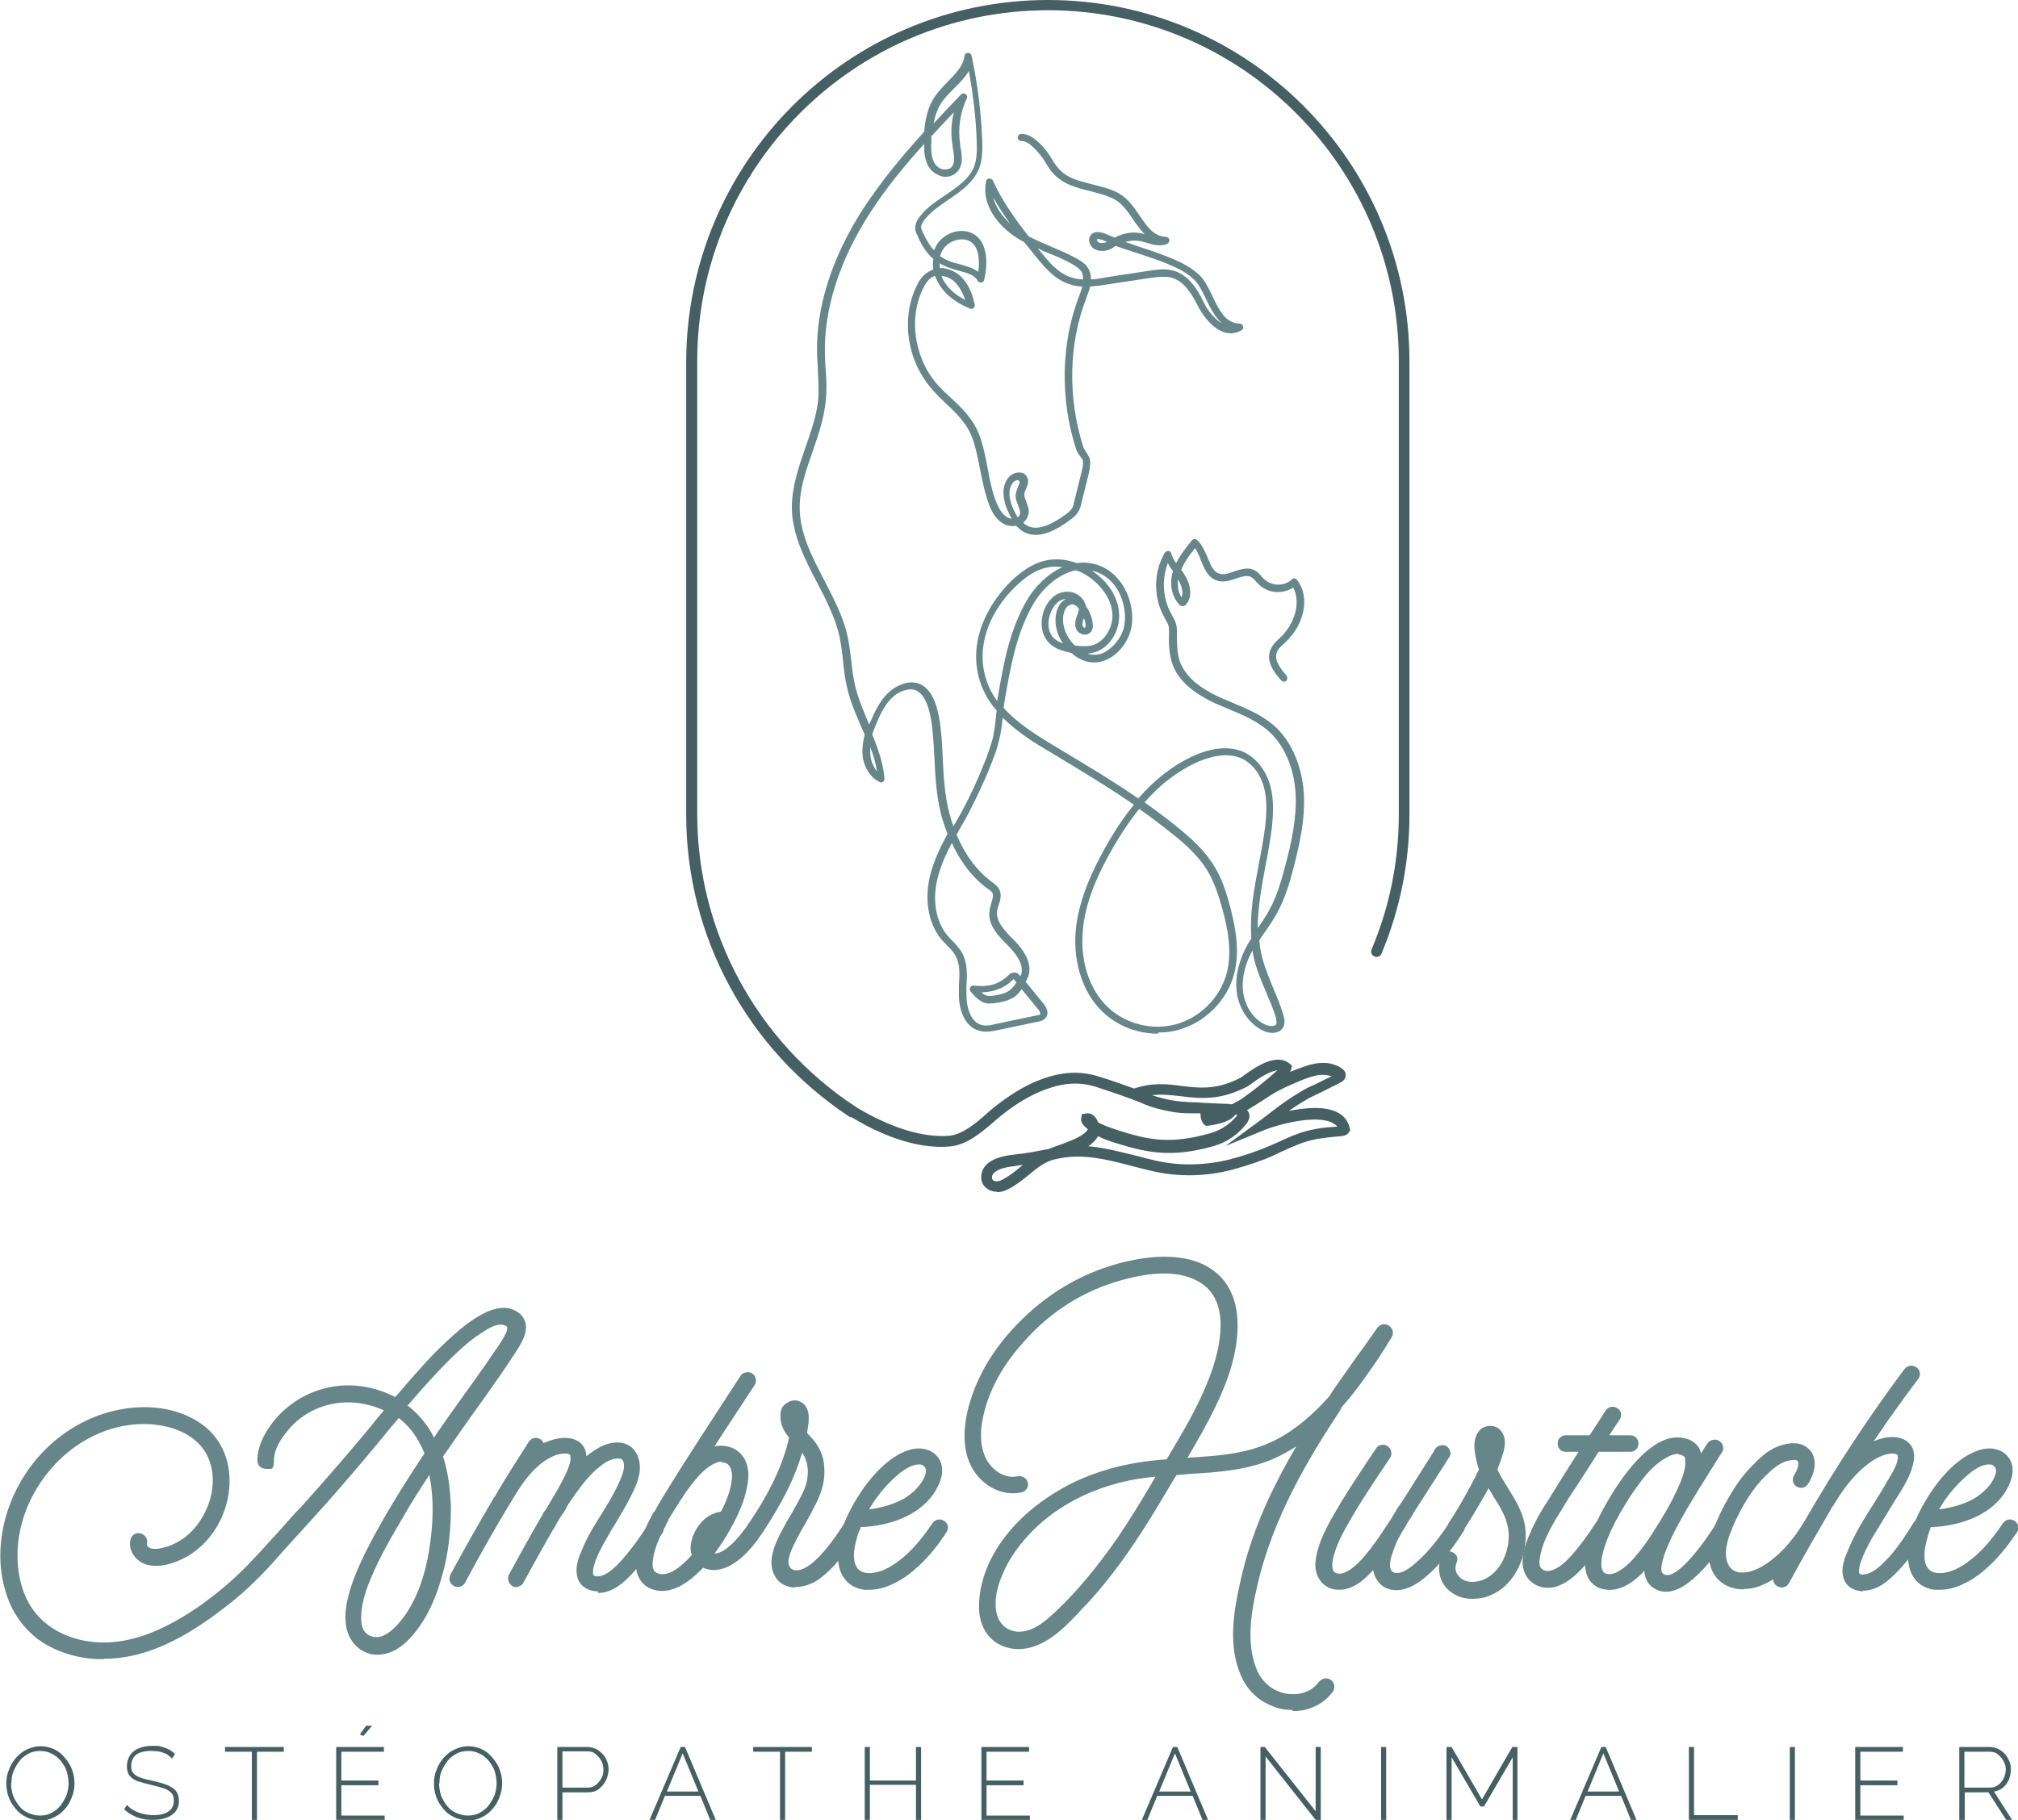
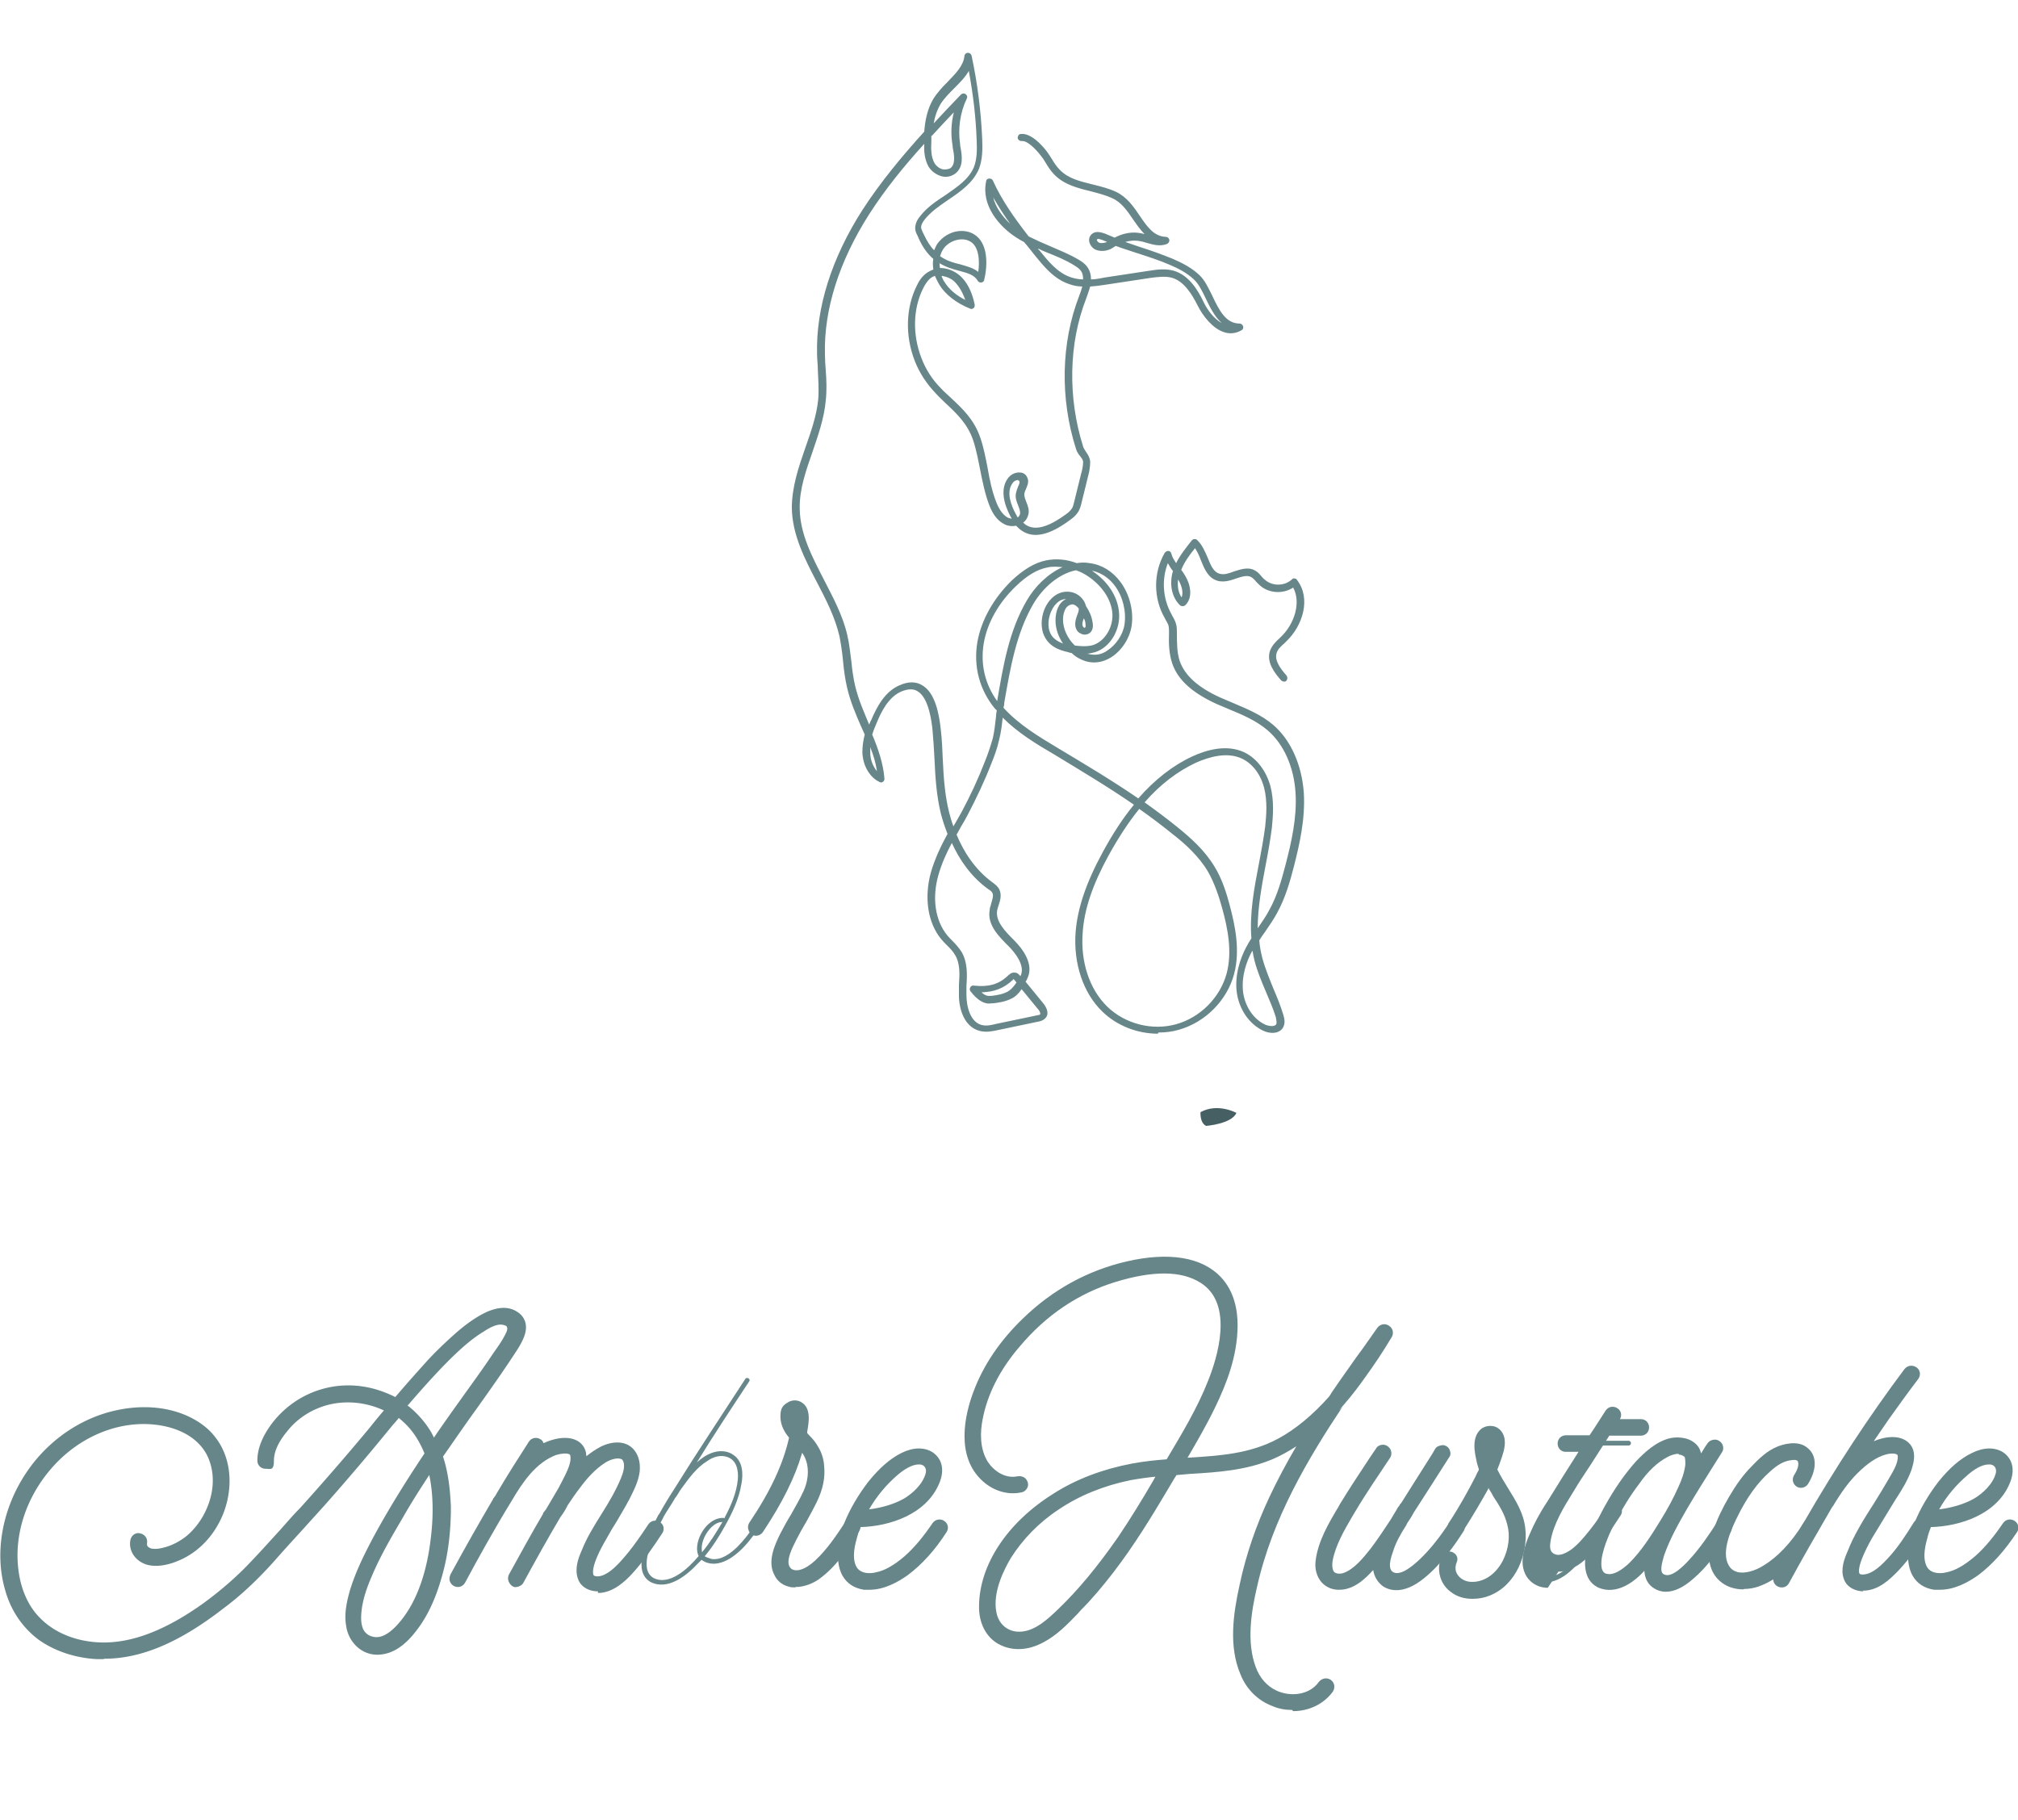
<svg xmlns="http://www.w3.org/2000/svg" viewBox="0 0 512 461.9">
  <defs>
    <style>.cls-1{fill:#455f63}.cls-2{fill:#678689}</style>
  </defs>
  <g id="Calque_1">
-     <path class="cls-1" d="M10.2 461.9c-1.3 0-2.5-.3-3.5-.8-1.1-.5-2-1.2-2.7-2.1-.8-.9-1.4-1.9-1.8-3-.4-1.1-.6-2.3-.6-3.5s.2-2.4.7-3.5c.4-1.1 1-2.1 1.8-3 .8-.9 1.7-1.6 2.8-2.1 1.1-.5 2.2-.8 3.4-.8s2.5.3 3.5.8c1.1.5 2 1.3 2.7 2.2.8.9 1.4 1.9 1.8 3s.6 2.2.6 3.4-.2 2.4-.7 3.6c-.4 1.1-1 2.1-1.8 3-.8.9-1.7 1.6-2.8 2.1-1 .5-2.2.8-3.4.8Zm-7.4-9.4c0 1.1.2 2.1.5 3.1.4 1 .9 1.8 1.5 2.6s1.4 1.4 2.3 1.8 1.9.7 3 .7 2.1-.2 3-.7c.9-.5 1.7-1.1 2.3-1.9.6-.8 1.1-1.7 1.5-2.6.3-1 .5-2 .5-3s-.2-2.1-.5-3.1-.9-1.8-1.5-2.6c-.7-.8-1.4-1.4-2.3-1.8-.9-.5-1.9-.7-2.9-.7s-2.1.2-3 .7c-.9.5-1.7 1.1-2.3 1.9s-1.1 1.7-1.5 2.6c-.4 1-.5 2-.5 3ZM43.7 446.3c-.3-.3-.6-.6-1-.9-.4-.3-.8-.5-1.2-.6-.4-.2-.9-.3-1.4-.4-.5 0-1-.1-1.6-.1-1.8 0-3.1.3-4 1-.8.7-1.2 1.6-1.2 2.8s.2 1.4.6 1.9 1 .8 1.8 1.1 1.8.5 3.1.8c1.3.3 2.5.6 3.5 1s1.7.9 2.3 1.5c.5.6.8 1.5.8 2.6s-.2 1.5-.5 2.1c-.3.6-.8 1.1-1.4 1.5-.6.4-1.3.7-2.1.9-.8.2-1.7.3-2.7.3s-1.9-.1-2.7-.3c-.9-.2-1.7-.5-2.4-.9-.8-.4-1.5-.9-2.1-1.5l.7-1.1c.4.4.8.8 1.3 1.1.5.3 1 .6 1.6.8.6.2 1.2.4 1.8.5.6.1 1.3.2 2 .2 1.6 0 2.9-.3 3.8-.9.9-.6 1.4-1.5 1.4-2.7s-.2-1.5-.6-2c-.4-.5-1.1-.9-1.9-1.2-.9-.3-2-.6-3.3-.9s-2.4-.6-3.3-.9c-.9-.3-1.6-.8-2.1-1.4-.5-.6-.7-1.4-.7-2.4s.3-2.1.8-2.8c.5-.8 1.3-1.4 2.3-1.8s2.1-.6 3.4-.6 1.5 0 2.2.2c.7.2 1.3.4 1.9.7.6.3 1.1.7 1.6 1.2l-.7 1ZM72 444.5h-6.8v17.3h-1.3v-17.3h-6.8v-1.2H72v1.2ZM97.6 460.6v1.2H85.3v-18.5h12.1v1.2H86.6v7.3H96v1.2h-9.4v7.7h11Zm-5.4-20.1-.9-.4 1.6-2.2h1.5l-2.2 2.6ZM118.7 461.9c-1.3 0-2.5-.3-3.5-.8-1.1-.5-2-1.2-2.7-2.1-.8-.9-1.4-1.9-1.8-3-.4-1.1-.6-2.3-.6-3.5s.2-2.4.7-3.5c.4-1.1 1-2.1 1.8-3 .8-.9 1.7-1.6 2.8-2.1 1.1-.5 2.2-.8 3.4-.8s2.5.3 3.5.8c1.1.5 2 1.3 2.7 2.2.8.9 1.4 1.9 1.8 3s.6 2.2.6 3.4-.2 2.4-.7 3.6c-.4 1.1-1 2.1-1.8 3-.8.9-1.7 1.6-2.8 2.1-1 .5-2.2.8-3.4.8Zm-7.3-9.4c0 1.1.2 2.1.5 3.1.4 1 .9 1.8 1.5 2.6s1.4 1.4 2.3 1.8 1.9.7 3 .7 2.1-.2 3-.7c.9-.5 1.7-1.1 2.3-1.9.6-.8 1.1-1.7 1.5-2.6.3-1 .5-2 .5-3s-.2-2.1-.5-3.1-.9-1.8-1.5-2.6c-.7-.8-1.4-1.4-2.3-1.8-.9-.5-1.9-.7-2.9-.7s-2.1.2-3 .7c-.9.5-1.7 1.1-2.3 1.9s-1.1 1.7-1.5 2.6c-.4 1-.5 2-.5 3ZM141.4 461.8v-18.5h7.6c.8 0 1.5.2 2.2.5.7.3 1.2.8 1.7 1.3s.9 1.2 1.1 1.8c.3.7.4 1.4.4 2.1s-.2 1.9-.7 2.8c-.4.9-1.1 1.6-1.8 2.2-.8.6-1.7.8-2.8.8h-6.4v7h-1.3Zm1.3-8.2h6.4c.8 0 1.5-.2 2.1-.7s1-1 1.4-1.7.5-1.4.5-2.2-.2-1.6-.6-2.3c-.4-.7-.9-1.2-1.5-1.7s-1.3-.6-2.1-.6h-6.2v9.1ZM172.6 443.3h1.2l7.8 18.5h-1.4l-2.5-6.1h-9l-2.5 6.1h-1.4l7.9-18.5Zm4.6 11.3-4-9.7-4 9.7h8ZM206 444.5h-6.8v17.3h-1.3v-17.3h-6.8v-1.2H206v1.2ZM233.7 443.3v18.5h-1.3v-8.9h-11.7v8.9h-1.3v-18.5h1.3v8.5h11.7v-8.5h1.3ZM261.3 460.6v1.2H249v-18.5h12.1v1.2h-10.8v7.3h9.4v1.2h-9.4v7.7h11ZM297.5 443.3h1.2l7.8 18.5h-1.4l-2.5-6.1h-9l-2.5 6.1h-1.4l7.9-18.5Zm4.6 11.3-4-9.7-4 9.7h8ZM321.1 445.7v16.1h-1.3v-18.5h1.1l12.9 16.3v-16.3h1.3v18.5h-1.3l-12.7-16.1ZM350.4 461.8v-18.5h1.3v18.5h-1.3ZM383.8 461.8v-15.9l-7.3 12.5h-.9l-7.3-12.5v15.9H367v-18.5h1.3l7.7 13.3 7.7-13.3h1.3v18.5h-1.3ZM406.2 443.3h1.2l7.8 18.5h-1.4l-2.5-6.1h-9l-2.5 6.1h-1.4l7.9-18.5Zm4.6 11.3-4-9.7-4 9.7h8ZM428.5 461.8v-18.5h1.3v17.3h11.1v1.2h-12.4ZM454.1 461.8v-18.5h1.3v18.5h-1.3ZM483 460.6v1.2h-12.3v-18.5h12.1v1.2H472v7.3h9.4v1.2H472v7.7h11ZM497.1 461.8v-18.5h7.7c.8 0 1.5.2 2.2.5.7.3 1.2.8 1.7 1.3s.8 1.2 1.1 1.8c.3.7.4 1.4.4 2.1s-.2 1.8-.5 2.6c-.4.8-.9 1.5-1.5 2s-1.4.9-2.3 1l4.6 7.2H509l-4.5-7h-6v7h-1.3Zm1.3-8.2h6.5c.8 0 1.5-.2 2.1-.7.6-.4 1-1 1.4-1.7.3-.7.5-1.4.5-2.2s-.2-1.5-.6-2.2-.9-1.2-1.5-1.7-1.3-.6-2.1-.6h-6.3v9.1ZM216.2 283.5c-.3 0-.5 0-.8-.2-25.8-17.1-41.3-45.7-41.3-76.5v-115C174.2 41.1 215.3 0 265.9 0s91.7 41.1 91.7 91.7v115c0 12.2-2.4 24.1-7.1 35.3-.3.7-1.1 1-1.8.7-.7-.3-1-1.1-.7-1.8 4.6-10.9 6.9-22.4 6.9-34.3v-115c0-49.1-39.9-89-89-89s-89 39.9-89 89v115c0 29.8 15 57.6 40.1 74.2.6.4.8 1.3.4 1.9-.3.4-.7.6-1.1.6Z" />
-     <path class="cls-1" d="M252.9 302.4c-1.5 0-2.6-.7-3.3-1.6-1.1-1.6-.8-3.8.7-5.3 1.8-1.7 4.4-2.2 6.8-2.5 3.8-.4 5.5-.8 8.1-1.3.3 0 .7-.1 1-.2.4-.1.8-.3 1.3-.5 2.6-.9 7.9-2.7 8.5-4.5-1.2-.9-1.8-1.7-1.7-2.6l.2-1.2 1.5-.2c1 0 2.1.8 2.6 2.3 1.1.6 2.8 1.3 5.7 2.2 6.3 2 11.8 3.3 20.7 1.1 2.8-.7 5.9-1.4 9-5.2-.8-.1-2-.1-2.6-.1h-.7c-1.9 0-4.6-.2-6.5-.3h-2.1c-1.7 0-3.5-.1-5.4-.5-2-.4-4.3-.9-6.8-2-3.8-1.6-7.9-2.9-11.8-4.2-4.1-1.3-8-1.1-12.7.6-3.9 1.4-7.9 3.8-11.9 7.1l-1.5 1.3c-3.2 2.7-6.7 5.7-10.9 6.1-13.9 1.3-28.4-9.6-29-10.1-.6-.5-.7-1.3-.3-1.9.5-.6 1.3-.7 1.9-.3.1.1 14.3 10.6 27.1 9.6 3.3-.3 6.6-3 9.4-5.5l1.5-1.3c4.3-3.5 8.5-6.1 12.7-7.6 5.3-1.9 9.7-2.1 14.5-.6 2.9.9 5.8 1.9 8.8 3h.1c4.4-1.5 8.1-1.2 12.3-.6 5.5.7 9.3.6 14.6-2.1.2-.1.6-.4 1-.7 2.8-2 8.1-5.7 11.5-2.9l.6.5-.2.9c0 .2-.2.4-.3.7.9-.4 1.8-.7 2.6-1 2.1-.8 4.9-1.7 7.7-1.1.8.2 3.4.9 3.8 2.5 0 .3.2 1.2-.7 1.9-.3.3-1.4.8-5.6 2.9-1.5.7-2.8 1.4-3.1 1.5-2.2 1.3-3.6 2.2-5 3.2 4.1-.8 8.9-1.3 12.2.3 1.7.8 2.8 2.2 3.2 3.9l.2.7-.5.7c-.5.7-1.5.8-3 .9-3.1.3-5.7.6-8.4 1.5-1.9.7-3.8 1.5-5.7 2.4l-2.1 1c-2.9 1.3-6.3 2.4-10.2 3.5-6.4 1.7-13.3 1.9-19.7.5-1.9-.4-3.8-.9-5.7-1.4-6.1-1.6-12.3-3.2-18.3-2-.7.1-1.3.3-1.9.4-.3.1-.6.2-.8.3-2 .8-3.7 2.2-5.5 3.7-1.5 1.2-3.1 2.5-4.9 3.4-1.1.6-2 .8-2.9.8Zm6.7-6.8c-.7 0-1.4.2-2.2.3-1.8.2-4 .6-5.2 1.7-.6.6-.6 1.3-.4 1.7.4.6 1.5.6 2.6 0 1.5-.8 3-1.9 4.5-3.2.2-.2.4-.3.6-.5Zm15.9-4.8c4.2.3 8.4 1.4 12.5 2.4 1.9.5 3.8 1 5.6 1.4 6 1.3 12.4 1.1 18.4-.4 3.8-1 7-2.1 9.8-3.3l2.1-.9c1.9-.9 3.9-1.8 5.9-2.5 3-1 5.9-1.4 9-1.6h.5c-.3-.4-.7-.7-1.3-1-4.3-2.2-14.2.6-17.1 1.8l-10 4.1 8.7-6.4c1.1-.8 2.1-1.6 2.9-2.2 2.6-2 4.3-3.3 8.2-5.6.3-.2 1.7-.9 3.3-1.6 1.2-.6 2.8-1.4 3.9-1.9-.3 0-.6-.2-.8-.2-2.1-.5-4.2.2-6.1.9-2 .8-4.4 1.8-6.7 3-1.3.7-2.7 1.6-4.2 2.6-1.2.8-2.4 1.5-3.7 2.3.2.2.3.4.4.6.3.6.4 1.6-.6 2.9-3.7 4.6-7.6 5.5-10.5 6.2-9.5 2.3-15.6.8-22.1-1.2-2-.6-3.7-1.2-5-1.9-.6 1.1-1.7 2.1-3 2.9Zm1.5-6.9Zm34.7-3.7h.9c.5-.3 1.1-.6 1.7-.9 2.7-1.7 7.5-5.6 9.8-7.7-2.1.2-5.3 2.4-6.6 3.4-.6.4-1.1.8-1.4.9-5.9 2.9-10.2 3.1-16.2 2.3-2.6-.3-5.1-.6-7.6-.3 1.8.6 3.4 1 5 1.3 1.7.3 3.3.4 5 .5.7 0 1.5 0 2.2.1 1.8.1 4.5.2 6.4.3h.9Z" />
    <path class="cls-1" d="M304.6 282.1s-.3 2.7 1.4 3.6c0 0 6.5-.5 7.7-3.3 0 0-4.7-2.6-9.1-.2Z" />
    <path class="cls-2" d="M293.8 262.3c-5.2 0-10.4-2-14.1-5.6-4.9-4.7-7.4-12.3-6.8-20.2.5-6.1 2.7-12.6 6.9-20.3 2.5-4.6 5.1-8.6 7.9-12-6.5-4.5-13.4-8.6-20.3-12.8-4.3-2.5-9.1-5.4-13-9.3-.2 1.8-.4 3.7-.9 5.6-.5 2.3-1.3 4.4-2 6.1-1.7 4.4-3.8 8.8-6 13-.5 1-1.1 2-1.7 3-.4.7-.7 1.3-1.1 2 1.8 4.3 4.6 8.8 9.1 12.1.7.5 1.3 1 1.7 1.7.7 1.4.3 2.8-.1 4-.2.5-.3 1-.4 1.4-.5 2.8 2.1 5.4 4.3 7.6 2.1 2.1 5.2 6.1 3.3 9.8-.1.2-.2.5-.4.7l4.5 5.5c1.2 1.5 1.4 2.9.5 3.8-.5.5-1.1.7-1.6.8l-10.5 2.2c-1.4.3-2.9.6-4.5.2-4-1-5.4-5.7-5.3-9.5v-2.2c.2-2.8.3-5.5-1-7.6-.5-.9-1.3-1.7-2.1-2.5-.5-.5-1-1-1.4-1.5-3.4-4.1-4.4-10.5-2.6-17 1-3.4 2.5-6.6 4.2-9.7-.7-1.8-1.3-3.6-1.7-5.2-1.1-4.5-1.4-9.2-1.6-13.7-.1-2.4-.3-5-.5-7.4-.2-2-.9-8.2-3.8-9.9-1.1-.7-2.5-.6-4.2.1-3.1 1.4-4.9 4.8-6.2 8-.4.9-.8 1.9-1.1 2.9 1.5 3.6 2.8 7.3 3.1 11.2 0 .3-.1.6-.4.8-.3.2-.6.2-.9 0-2.5-1.2-4.2-4.2-4.3-7.5 0-1.5.2-3 .6-4.5-.3-.7-.6-1.3-.9-2-1.4-3.2-2.8-6.5-3.6-10-.5-2.2-.8-4.4-1-6.6-.2-2.1-.5-4.2-.9-6.3-1.1-4.8-3.4-9.3-5.7-13.7-3.1-5.9-6.3-12.1-6.4-18.9 0-5.3 1.7-10.3 3.4-15.2 1.4-4 2.9-8.2 3.3-12.4.2-2.5 0-5-.1-7.5 0-1.3-.2-2.7-.2-4-.3-11.7 3.7-24.3 11.5-36.5 4.6-7.1 10-13.6 15.7-19.9.2-2.8.8-5.8 2.3-8.3 1-1.6 2.3-3 3.6-4.3 2-2.1 4-4 4.3-6.6 0-.4.4-.8.9-.8.4 0 .8.3.9.7 1.5 7 2.4 14.1 2.7 21.2.1 2.5.1 5.1-.8 7.5-1.5 3.6-4.7 5.8-7.8 7.9-2.2 1.5-4.4 3-6 5-.6.8-.9 1.4-.9 2 0 .3.2.7.4 1.2l.3.6c.8 1.7 1.6 3 2.6 4 .2-.4.4-.9.6-1.3 1-1.6 2.7-2.9 4.7-3.4 1.7-.4 3.5-.2 4.9.7 3.4 2.1 3.5 7.5 2.5 11.5 0 .4-.4.6-.7.7-.4 0-.7-.1-.9-.4-.9-1.6-2.6-2-4.8-2.6-1.5-.4-3.3-.9-4.9-1.9 0 .4 0 .8.1 1.2 1.9 0 3.7.8 5 1.9 1.8 1.6 3.1 4 3.8 7.4 0 .3 0 .7-.3.9-.3.2-.6.3-.9.1-3.5-1.4-6.3-3.6-7.8-6.1-.4-.7-.8-1.5-1.1-2.2-.3.1-.7.3-1 .5-.9.7-1.5 1.7-2 2.7-2.6 5.2-2.7 11.8-.4 17.7 1.1 2.9 2.8 5.5 4.9 7.6.8.9 1.7 1.6 2.5 2.4 3 2.8 5.9 5.5 7.5 10.1.9 2.6 1.4 5.3 1.9 7.9.5 2.9 1.1 5.8 2.2 8.6.8 2 1.8 3.3 3 3.9.3.1.6.2.9.2-.1-.2-.3-.5-.4-.7-1.4-2.7-2.7-6.6-.6-9.5.7-1 1.9-1.6 3.1-1.5.8 0 1.5.5 1.8 1.2.6 1.1 0 2.2-.3 3-.2.4-.3.7-.4 1.1-.1.7.2 1.4.5 2.2.4 1 .8 2 .5 3.2-.2.8-.6 1.5-1.3 2 .2.2.4.4.7.6 2.3 1.5 5.6.6 10-2.6.6-.4 1.2-.9 1.6-1.5.4-.5.5-1.3.7-2l1.7-6.9c.3-1 .5-2 .5-3 0-.5-.4-1-.8-1.5s-.8-1.1-1-1.8c-4.1-12.8-3.8-26.9.8-38.8.3-.8.6-1.6.8-2.4-1.1 0-2.2-.2-3.3-.6-4-1.3-6.7-4.8-8.9-7.5-.9-1.1-1.7-2.2-2.6-3.2-.6-.3-1.3-.7-1.9-1.1-4.4-2.8-9-8.2-7.7-14.3 0-.4.4-.7.8-.7s.8.2.9.5c2.3 5.1 5.6 9.7 9.1 14.2 1.8.9 3.6 1.7 5.5 2.5 2.3 1 4.8 2 7 3.3.9.5 1.8 1.1 2.4 2 .7 1 .9 2 .9 3.1 1.2 0 2.5-.3 3.6-.5l11.2-1.7c1.9-.3 4.1-.6 6.2 0 3.7 1.1 6 4.6 7.6 8 .9 1.9 2.6 4.2 4.6 5.3-1.8-1.6-3-4-4.1-6.3-.9-1.9-1.8-3.7-3-4.8-1.8-1.7-4-2.8-6.1-3.7-2.8-1.2-5.6-2.1-8.4-3-1.7-.6-3.5-1.1-5.3-1.8-.2.1-.5.3-.8.5-1.1.7-2.6 1-3.9.6-.9-.2-1.7-1-2-2-.2-.8 0-1.5.5-2 .8-.8 1.9-.8 3.5-.2.8.3 1.6.7 2.4 1 3.3-1.7 5.7-1.4 7.6-.9-1.1-1.1-2-2.4-2.9-3.7-1.5-2.2-3-4.4-5.3-5.4-1.7-.8-3.7-1.3-5.6-1.8-3.3-.8-6.7-1.7-9.1-4.2-.9-.9-1.6-2-2.2-3-.4-.7-.8-1.3-1.3-1.9-1.5-1.9-3.5-3.8-4.8-3.6-.5 0-.9-.3-1-.8 0-.5.3-1 .8-1 2.6-.3 5.4 2.9 6.5 4.3.5.7 1 1.4 1.4 2.1.6 1 1.2 1.9 2 2.7 2.1 2.2 5.1 2.9 8.3 3.7 2 .5 4.1 1 6 1.9 2.7 1.3 4.4 3.7 6 6.1 1.9 2.8 3.6 5.2 6.6 5.3.4 0 .8.3.9.8 0 .4-.2.8-.6 1-1.8.7-3.4.2-4.9-.2-1.6-.5-3.3-1-5.7-.3 1.2.4 2.3.8 3.5 1.2 2.8.9 5.7 1.9 8.6 3.1 2.3 1 4.7 2.2 6.7 4.1 1.4 1.3 2.3 3.3 3.3 5.3 1.7 3.6 3.4 7 6.9 7 .4 0 .8.3.9.7s0 .8-.4 1c-1.4.8-2.9 1-4.4.5-2.9-.9-5.4-4.1-6.7-6.7-1.5-3-3.5-6.2-6.5-7.1-1.7-.5-3.7-.2-5.4 0l-11.2 1.7c-1.3.2-2.7.4-4.2.5-.3 1.1-.7 2.1-1 3-4.5 11.5-4.7 25.2-.8 37.6.1.4.4.8.7 1.3.5.7 1 1.5 1.1 2.5 0 1.3-.2 2.5-.5 3.6l-1.7 6.9c-.2.8-.4 1.7-1 2.5-.5.8-1.3 1.4-2 1.9-5.1 3.8-9.1 4.7-12.1 2.7-.6-.4-1-.8-1.5-1.3-.9.2-2 .1-2.8-.3-1.7-.8-3-2.3-4-4.9-1.1-2.9-1.7-5.9-2.3-8.9-.5-2.5-1-5.2-1.8-7.6-1.4-4.1-4-6.6-7-9.4-.8-.8-1.7-1.6-2.5-2.5-2.2-2.3-4.1-5.1-5.3-8.2-2.5-6.4-2.3-13.5.5-19.1.5-1.1 1.3-2.4 2.6-3.3.5-.3 1-.6 1.6-.8-.1-.9-.2-1.8 0-2.7-1.4-1.2-2.7-2.9-3.8-5.4 0-.2-.2-.3-.2-.5-.3-.5-.6-1.2-.6-1.9 0-1.3.7-2.4 1.3-3.1 1.7-2.2 4.1-3.8 6.4-5.3 3-2.1 5.9-4 7.2-7.1.8-2.1.8-4.4.7-6.7-.2-5.9-.9-11.8-2-17.7-.9 1.6-2.3 3-3.7 4.4-1.2 1.2-2.5 2.5-3.4 3.9-.9 1.5-1.5 3.2-1.8 5 2.3-2.5 4.6-4.9 6.9-7.3.3-.3.8-.4 1.2-.1.4.3.5.7.3 1.1-1.7 3.5-2.3 7.7-1.7 11.6v.3c.5 2.5 1 5.5-1.3 7.2-.9.6-1.9.9-3.1.7-1.4-.3-2.8-1.2-3.6-2.5-1-1.8-1.2-3.8-1.1-5.8-5.1 5.6-9.9 11.5-14 17.9-7.6 11.9-11.5 24.2-11.2 35.5 0 1.3.1 2.6.2 4 .2 2.5.3 5.2 0 7.8-.4 4.4-1.9 8.7-3.3 12.8-1.7 4.9-3.4 9.6-3.3 14.6.1 6.4 3.1 12.1 6.2 18.1 2.3 4.5 4.8 9.1 5.9 14.1.5 2.1.7 4.3 1 6.5.2 2.1.5 4.3 1 6.4.8 3.3 2.2 6.5 3.5 9.6v.1c.2-.4.3-.8.5-1.1 1.5-3.5 3.5-7.3 7.2-8.9 2.2-1 4.2-1 5.8 0 3.3 1.9 4.3 7.4 4.7 11.3.3 2.5.4 5.1.5 7.5.2 4.4.5 9 1.6 13.4.3 1.1.6 2.3 1.1 3.6.1-.2.2-.4.4-.7.6-1 1.1-2 1.7-3 2.2-4.1 4.2-8.4 5.9-12.8.7-1.7 1.4-3.8 2-5.9.4-1.8.6-3.6.8-5.4 0-.5.1-1.1.2-1.6-.1-.1-.2-.3-.4-.4-4-4.8-5.6-10.9-4.5-17.1 1-5.5 4.1-11 8.7-15.5 3-2.8 5.8-4.5 8.7-5.1 2.5-.5 5.2-.3 7.8.7 1.1-.2 2.2-.2 3.3 0 3.1.4 5.8 2.1 7.8 4.8 2.3 3.1 3.4 7.4 2.8 11.2-.5 3.1-2.5 6.2-5.2 7.9-2.1 1.3-4.3 1.6-6.4 1-1.3-.4-2.6-1.1-3.6-2.1-.3 0-.6-.1-.8-.2-2.4-.5-5.2-1.5-6.4-4.7-.9-2.6-.3-6.1 1.6-8.4 1.4-1.7 3.2-2.5 5.3-2.2 1.9.3 3.5 1.8 3.9 3.5 0 0 0 .1.1.2.8 1.2 1.4 2.6 1.6 4 .3 1.5-.2 2.3-.7 2.7-.5.4-1.1.5-1.7.4-.7-.2-1.4-.6-1.7-1.3-.4-.8-.4-1.8 0-3l.2-.6c.2-.5.4-1 .4-1.5v-.2c-.5-.6-1.2-1.2-1.9-1-2 .4-2.1 3.3-2.1 3.8 0 2.4 1.2 4.9 3 6.6 1.5.2 3.1.3 4.6-.1 3.1-1 5.3-4.7 4.9-8.4-.4-3.3-2.5-6.5-5.9-8.9-1-.7-2.1-1.3-3.3-1.7-4.5.9-8.5 4.6-10.8 8.5-4.4 7.5-5.9 16.5-7.4 25.1 0 .5-.1.9-.2 1.3 3.9 4.3 9.1 7.4 13.6 10.1 7 4.2 13.9 8.3 20.6 12.9 4.2-4.8 8.8-8.4 13.8-10.7 3.5-1.6 8.6-3.1 13.1-1 3.1 1.5 5.5 4.6 6.6 8.5 1 3.7.7 7.6.4 10.6-.4 3.2-1 6.5-1.6 9.6-1 5.3-2 10.7-2 16 0 0 0-.1.1-.2 1-1.5 2.1-3 2.9-4.6 2-3.6 3.1-7.7 4.1-11.5 1.4-5.4 2.9-11.8 2.5-18.1-.4-6.6-3-12.4-7.1-15.9-2.8-2.4-6.3-3.9-9.7-5.3-1.1-.5-2.2-.9-3.3-1.4-6.1-2.8-9.8-6.1-11.2-10.3-.8-2.4-.9-5-.8-7.7 0-.6 0-1.2-.1-1.7-.1-.6-.5-1.1-.8-1.7l-.2-.4c-2.9-5-2.9-11.5 0-16.5.2-.3.6-.5.9-.5.4 0 .7.3.8.7.2.9.7 1.6 1.2 2.4 1.1-2.2 2.6-4 4-5.8.2-.2.4-.3.6-.3.3 0 .5 0 .7.2 1.3 1.2 2 2.9 2.7 4.5.8 2 1.5 3.7 3.1 4.1 1.1.3 2.3-.1 3.6-.6 1.6-.5 3.5-1.2 5.2-.3.8.4 1.3 1 1.8 1.6.2.2.4.5.7.7 1.9 1.8 5.1 1.8 7 0 .2-.2.4-.3.7-.2.3 0 .5.2.6.4 3.6 4.7 1.4 11.6-2.7 15.5l-.5.5c-.9.8-1.7 1.5-2 2.5-.6 1.9 1 4 2.5 5.7.3.4.3.9 0 1.3s-.9.3-1.3 0c-1.8-2-3.8-4.7-2.9-7.5.5-1.4 1.5-2.4 2.4-3.2l.5-.5c3.2-3.1 5.1-8.5 3-12.4-2.6 1.7-6.3 1.5-8.6-.7l-.8-.8c-.4-.5-.8-.9-1.3-1.2-1-.5-2.3-.1-3.8.4-1.4.5-3 1-4.6.6-2.5-.7-3.4-3-4.3-5.2-.4-1.1-.9-2.2-1.5-3.1-1.4 1.7-2.7 3.5-3.5 5.5.4.5.7 1 1 1.5 1.4 2.3 2 5.6 0 7.5-.4.3-.9.3-1.3 0-2.1-2-2.8-5.4-1.8-8.7-.5-.6-.9-1.3-1.3-2-1.6 4.1-1.3 9 .9 12.9l.2.4c.4.7.8 1.4 1 2.2.2.7.2 1.4.2 2.1 0 2.7 0 5 .7 7.2 1.3 3.7 4.6 6.7 10.3 9.3 1.1.5 2.2.9 3.3 1.4 3.5 1.5 7.2 3 10.2 5.6 4.4 3.8 7.2 10.1 7.7 17.2.4 6.6-1.1 13.1-2.5 18.6-1 3.9-2.2 8.1-4.3 11.9-.9 1.7-2 3.2-3 4.7-.5.7-1 1.4-1.5 2.2.1 1.5.4 3.1.8 4.6.7 2.6 1.8 5.2 2.8 7.7.9 2.1 1.8 4.3 2.5 6.6.3 1 .5 2.1 0 3.1-.9 1.8-3.4 1.8-5.2.9-3.5-1.7-6-5.4-6.6-9.6-.6-4.5.9-8.7 2.3-11.4.4-.8.9-1.6 1.4-2.4-.5-6.3.7-12.7 1.9-18.9.6-3.1 1.2-6.4 1.6-9.5.3-2.8.6-6.5-.3-9.9-.9-3.4-3-6.1-5.6-7.3-3.8-1.8-8.4-.4-11.6 1-4.7 2.2-9.1 5.5-13.1 10.1 2.8 2 5.5 4 8.1 6.1 3.6 2.9 7.2 6.1 9.7 10.3 1.9 3.1 3 6.7 3.8 9.7 1.4 5.3 2.7 11.5 1.1 17.5-1.8 6.7-7.3 12.2-14 14.1-1.7.5-3.4.7-5.2.7Zm-4.7-57.1c-2.7 3.3-5.3 7.3-7.8 11.8-4.1 7.5-6.2 13.7-6.6 19.6-.6 7.4 1.7 14.4 6.2 18.8s11.4 6.2 17.5 4.5c6.1-1.7 11.1-6.7 12.8-12.8 1.5-5.6.3-11.5-1.1-16.6-.8-2.9-1.9-6.3-3.6-9.3-2.3-3.9-5.8-7.1-9.3-9.8-2.6-2.1-5.4-4.2-8.1-6.1Zm28.7 36c0 .1-.1.2-.2.3-1.3 2.4-2.7 6.2-2.2 10.3.5 3.6 2.6 6.8 5.6 8.2.9.4 2.4.6 2.8-.1.2-.4 0-1.1-.1-1.8-.7-2.2-1.6-4.3-2.5-6.4-1.1-2.6-2.2-5.2-2.9-7.9-.2-.8-.4-1.7-.5-2.5Zm-76.3-27.3c-1.4 2.6-2.6 5.3-3.4 8.1-1.7 5.9-.8 11.6 2.2 15.3.4.5.9 1 1.3 1.4.9.9 1.7 1.8 2.4 2.9 1.5 2.6 1.4 5.7 1.2 8.6v2.2c0 3.3 1.1 7 3.9 7.7 1.2.3 2.5 0 3.7-.3l10.5-2.2c.2 0 .5-.1.6-.2.1-.2 0-.8-.6-1.4l-4.1-5c-.8 1.2-1.7 2-2.6 2.4-1.6.8-3.1 1-4.7 1.2h-.4c-1.8.3-3.5-.8-5.3-3.1-.2-.3-.2-.7 0-1 .2-.3.5-.5.9-.4 3.7.4 6.3-.3 8.6-2.5.4-.3.8-.9 1.8-.8.7 0 1.1.6 1.4.9 1.4-2.7-1.6-6.2-3-7.6-2.4-2.4-5.5-5.4-4.8-9.2 0-.6.3-1.1.4-1.7.3-1 .6-1.9.3-2.6-.2-.4-.6-.7-1.1-1-4.4-3.2-7.3-7.5-9.2-11.7Zm7.6 38c.7.6 1.4.9 2.1.8h.4c1.5-.2 2.8-.4 4.1-1.1.5-.3 1.3-.9 2.2-2.3l-.5-.6s-.2-.2-.2-.3l-.3.3c-2.2 2.1-4.7 3-7.8 3.1Zm-28.3-62.2v1.3c0 1.8.7 3.5 1.7 4.7-.3-2.1-.9-4.1-1.7-6.1Zm47.2-45.9c-.8 0-1.5 0-2.3.2-2.6.5-5.2 2.1-7.9 4.7-4.4 4.2-7.3 9.3-8.2 14.5-.9 5.3.3 10.4 3.4 14.7 1.5-8.9 3-17.8 7.5-25.5 2-3.5 5.3-6.8 9.1-8.5-.6 0-1.2-.1-1.7-.1Zm7.8 22.1h.2c2.1.6 3.8 0 4.9-.8 2.2-1.4 4-4 4.4-6.6.5-3.3-.4-7.1-2.4-9.8-1.1-1.5-3-3.3-5.9-3.9.1 0 .2.1.3.2 3.8 2.6 6.2 6.3 6.6 10.2.5 4.5-2.2 9.1-6.1 10.3-.7.2-1.3.3-2 .4Zm-5.3-13.9c-1.4 0-2.3.9-2.9 1.6-1.4 1.8-2 4.6-1.3 6.6.5 1.5 1.6 2.4 3.4 3.1-1.2-1.8-1.9-3.8-1.9-5.9 0-2.1.7-4.5 2.7-5.4Zm4.5 4.9-.2.5c-.2.7-.3 1.2 0 1.6 0 .1.2.3.4.3s.3-.4.2-1c0-.5-.2-1-.4-1.4Zm23.9-9.8c-.2 1.5 0 3.2.9 4.5.5-1.3 0-3-.8-4.4v-.1Zm-40.6-25.3c-.5 0-1.1.3-1.4.8-1.7 2.3-.3 5.7.7 7.6.2.4.4.7.6 1.1.3-.2.5-.5.6-.9.1-.7-.2-1.4-.5-2.2-.4-1-.8-2-.5-3.2.1-.5.3-1 .5-1.5.3-.7.5-1.1.3-1.4 0 0 0-.2-.3-.2Zm-19.4-51.7c.2.5.4 1 .7 1.4 1.1 1.8 2.9 3.4 5.3 4.6-.7-2-1.6-3.5-2.7-4.6-.8-.8-2-1.3-3.2-1.5Zm24.5-6.9c0 .1.2.2.3.3 2.1 2.6 4.6 5.8 8.1 6.9 1 .3 2 .5 3 .5 0-.8-.1-1.5-.5-2.1-.4-.6-1-1-1.8-1.5-2.1-1.3-4.5-2.3-6.8-3.2-.7-.3-1.5-.6-2.2-1ZM238.5 65c1.7 1.2 3.5 1.7 5.2 2.1 1.7.5 3.3.9 4.5 1.9.4-2.8.2-6.4-2-7.7-1-.6-2.2-.7-3.5-.4-1.5.4-2.8 1.3-3.5 2.5-.3.5-.5 1-.7 1.6Zm40.1-4.3h-.3v.2c0 .3.4.6.6.7.7.2 1.4 0 2-.2-.4-.2-.8-.3-1.2-.5-.6-.2-.9-.3-1.2-.3ZM252 50.1c.6 2.5 2.3 4.8 4.3 6.7-1.5-2.1-3-4.4-4.3-6.7Zm-15.7-15.7v1.4c-.1 2-.1 4 .8 5.6.5.8 1.4 1.5 2.3 1.6.5 0 1.1 0 1.7-.3 1.4-1 1-3.4.6-5.4V37c-.5-2.8-.4-5.7.3-8.5-1.9 2-3.8 4-5.6 6ZM110.6 369.1l-.2.2c1.4 4.2 2 8.7 2.1 13.1 0 5.8-.6 11.6-2.3 17.2-1.3 4.6-3.2 9.3-6.1 13.1-1.9 2.5-4.5 5.1-7.8 5.5-3.9.5-6.9-2.3-7.4-6.1-.4-2.7.2-5.6 1-8.2 1.4-4.5 3.4-8.7 5.6-12.9 4.1-7.6 8.7-14.8 13.5-22-1.4-3.6-3.4-6.9-6.3-9.6-.7-.6-1.4-1.2-2.2-1.6-.9 1-1.7 2.1-2.6 3.1-5.5 6.7-11 13.3-16.8 19.8-4.3 4.7-8.6 9.5-12.9 14.3-3.9 4.4-8.2 8.5-12.9 12-8.7 6.7-19.4 12.9-30.9 12.3-4.9-.3-10-1.8-14-4.7-4-3-6.7-7.3-8-12.1-2.6-9.4-.2-19.9 5.2-28 5.1-7.6 13.1-13.5 22.2-15.3 7.2-1.5 15.9-.8 21.6 4.4 6.3 5.8 6.3 15.4 2.3 22.4-2.1 3.8-5.4 6.9-9.4 8.5-2.1.8-4.5 1.4-6.7 1-2.1-.5-3.7-2.4-3.2-4.6.2-.8 1.4-.5 1.2.3-.4 1.9 1.4 3.1 3 3.2 1.2.1 2.3-.1 3.5-.4 2-.5 3.9-1.5 5.6-2.8 6.5-5 9.9-15.1 6-22.8-3.6-6.9-12-9.1-19.2-8.7-18.7 1.2-33.5 19.5-31.6 37.9.5 5 2.3 10 5.9 13.7 3.5 3.6 8.3 5.8 13.3 6.5 11 1.6 21.4-3.7 30.1-9.9 4.6-3.4 8.9-7.1 12.9-11.3 4.1-4.3 8-8.9 12-13.3 6-6.7 11.8-13.3 17.5-20.3 1.6-2 3.2-4 4.9-6-5.6-3.3-12.9-4.1-19-1.7-3.6 1.3-6.9 3.7-9.3 6.7-1.9 2.3-3.5 5.2-3.5 8.2s-1.2.8-1.2 0c0-2.9 1.4-5.8 3.1-8.1 5-6.8 13.4-10.4 21.7-9.1 3.2.5 6.3 1.6 9 3.2 2.8-3.4 5.8-6.7 8.8-10 2.5-2.7 5.1-5.2 7.9-7.6 2.1-1.7 4.3-3.4 6.8-4.5 2-.9 4.3-1.4 6.2-.2 3.1 1.8 1.1 5.4-.3 7.6-6.1 9.3-12.9 18.3-19.1 27.6Zm-1.1 1.5c-3 4.5-5.9 9.1-8.7 13.7-2.9 4.8-5.7 9.8-7.9 14.9-1.3 3.1-2.5 6.4-2.8 9.8-.2 1.9-.1 3.9.8 5.6.7 1.2 1.9 2 3.2 2.3 3 .8 5.8-1.4 7.7-3.4 5.4-5.8 7.8-14.4 8.8-22.1.9-6.6.9-14.2-1.2-20.8Zm.4-2.7c2.1-3.2 4.3-6.3 6.4-9.3 3.3-4.6 6.7-9.1 9.8-13.9 1.3-1.9 2.8-3.8 3.8-6 .8-1.8.6-3.6-1.7-4.1-2.1-.5-4.5.8-6.2 1.9-3 1.8-5.5 4.1-8 6.5-4.5 4.4-8.7 9.1-12.8 14 2.7 1.9 5.2 4.3 6.9 7.4.6 1.2 1.2 2.3 1.7 3.6Z" />
    <path class="cls-2" d="M26.2 421h-1.7c-5.5-.3-10.8-2.1-14.8-5-4.2-3.2-7.1-7.6-8.5-12.9-2.6-9.3-.6-20.3 5.4-29.3 5.5-8.3 14-14.1 23.2-16 9-1.9 17.5 0 22.9 4.8 7.1 6.5 6.7 17.1 2.6 24.3-2.4 4.3-6 7.5-10.2 9.2-2.9 1.2-5.5 1.5-7.6 1-3.1-.8-5-3.6-4.4-6.4.3-1.2 1.4-1.9 2.5-1.6 1.2.3 1.9 1.3 1.7 2.5 0 .3 0 .5.1.7.3.4.9.7 1.5.7.9.1 1.9-.1 3-.4 1.8-.5 3.5-1.4 5-2.5 5.6-4.3 9.3-13.5 5.6-20.9-3.3-6.3-11.3-8.2-17.7-7.8-8.2.5-16.3 4.7-22.1 11.6-6 7.1-9 16.1-8.1 24.7.5 5.1 2.4 9.7 5.5 12.8 3.1 3.2 7.5 5.3 12.4 6 8.7 1.3 18.2-1.9 29-9.6 4.8-3.5 9-7.2 12.6-11.1 2.4-2.5 4.7-5.1 7-7.6 1.7-1.9 3.3-3.8 5.1-5.6 7.1-7.9 12.5-14.2 17.5-20.2 1.2-1.5 2.4-3 3.7-4.5-5.1-2.4-11.1-2.7-16.1-.8-3.3 1.2-6.4 3.4-8.6 6.3-1.5 1.8-3.2 4.5-3.2 7.2s-.9 2.1-2.1 2.1-2.1-.9-2.1-2.1c0-2.8 1.1-5.8 3.4-9 5.4-7.4 14.3-11.1 23.2-9.8 2.9.4 5.8 1.4 8.4 2.7 2.7-3.2 5.4-6.2 8-9.1 2.2-2.4 5-5.1 8-7.7 1.9-1.6 4.4-3.5 7.2-4.8 3-1.3 5.5-1.4 7.6-.1 1.2.7 1.9 1.7 2.2 2.8.6 2.3-.7 4.7-2 6.8-3.3 5.1-6.9 10.2-10.4 15.1-2.9 4-5.7 8.1-8.5 12.1 1.2 3.6 1.8 7.8 2 12.8 0 6.3-.7 12.2-2.3 17.7-1.6 5.7-3.7 10.1-6.4 13.6-2.8 3.7-5.7 5.7-8.8 6.1-2.1.3-4.1-.2-5.8-1.5-1.8-1.4-3-3.5-3.3-5.9-.5-3 .2-6.1 1-8.9 1.5-4.9 3.8-9.4 5.8-13.2 3.5-6.5 7.7-13.4 13.1-21.5-1.4-3.4-3.2-6.1-5.6-8.2-.3-.3-.6-.5-.9-.8-.2.2-.3.4-.5.6l-1.3 1.5a630.1 630.1 0 0 1-16.8 19.8l-4.7 5.2c-2.7 3-5.5 6-8.2 9.1-4.1 4.6-8.5 8.8-13.1 12.2-11.1 8.6-20.8 12.7-30.1 12.7Zm82.7-46.7c-2.3 3.5-4.6 7.1-6.7 10.8-2.7 4.6-5.6 9.5-7.8 14.7-1.1 2.5-2.4 5.9-2.7 9.3-.2 2 0 3.5.6 4.6.5.8 1.3 1.4 2.3 1.6 1.8.5 3.9-.5 6.2-3 5.5-6 7.6-14.8 8.4-21.2.6-4.5 1-10.7-.3-16.9Zm-5.4-17.6c2.4 1.9 4.5 4.3 6 6.9l.6 1.2c1.4-2.1 2.9-4.2 4.3-6.2l3-4.2c2.5-3.5 5-6.9 7.4-10.5l.9-1.3c1-1.4 2-2.9 2.7-4.4.3-.6.4-1.2.2-1.5-.1-.3-.5-.4-.9-.5-1.5-.4-3.5.7-5 1.7-2.8 1.7-5.2 3.8-7.8 6.3-4.4 4.3-8.4 8.9-11.6 12.6ZM166.7 387.9c-2.2 3.4-4.5 6.8-7.4 9.8-1.9 2-4.3 4.3-7.2 4.5-1.7.1-3.6-.5-4.1-2.3-.7-1.9.2-4.3 1-6 2.6-6.5 7.4-11.8 9.9-18.3.7-1.6 1.3-3.5.8-5.2-1-3-4.5-2.1-6.6-.9-2.9 1.7-5.2 4.3-7.1 7-1.2 1.6-2.3 3.2-3.4 4.9-.5.9-1 1.7-1.5 2.5 0 .2-.2.3-.3.6-3.2 5.4-6.2 10.8-9.2 16.2-.3.7-1.4 0-1-.6 2.9-5.2 5.8-10.4 8.8-15.7v-.1c.1-.3.3-.5.5-.8 1-1.8 2.1-3.6 3.2-5.3.7-1.2 1.3-2.5 1.9-3.7.8-1.6 1.7-3.7 1.3-5.6-.5-2.4-3.9-1.9-5.6-1.3-5.5 2-9.1 7.2-12 12.1-4.2 6.9-8.1 13.9-12 21-.4.7-1.4 0-1-.6 3.6-6.5 7.2-13 11-19.4.3-.4.5-.9.8-1.3 2.6-4.4 5.4-8.7 8.1-13 .4-.6 1.4 0 1 .6-.7 1-1.4 2.1-2.1 3.2 2.1-1.9 4.7-3.6 7.6-4.1 2.2-.3 4.7 0 5.3 2.5.3 1.8-.3 3.6-1 5.3 1.9-2.3 4.1-4.5 6.8-5.8 2.1-1 5.2-1.6 6.8.6.9 1.2 1.1 2.6.9 4.1-.3 2.3-1.4 4.5-2.5 6.5-1.8 3.4-4 6.6-5.8 10-1.2 2.1-7.1 12.1-.8 11.8 2.9-.2 5.4-2.8 7.2-4.7 2.5-2.8 4.7-5.9 6.7-9.1.4-.6 1.4 0 1 .6Z" />
    <path class="cls-2" d="M151.7 403.8c-2.5 0-4.5-1.3-5.1-3.3-.8-2.3 0-4.9 1-7.1 1.3-3.3 3.2-6.3 5-9.2 1.9-3 3.6-5.9 4.9-9 .5-1.2 1.1-2.9.7-4.2-.2-.6-.5-.8-.7-.8-.8-.3-2.3 0-3.7.8-2.8 1.7-5.1 4.4-6.7 6.6-1.1 1.4-2.1 2.9-3.1 4.4l-.2.4c-.4.8-.9 1.6-1.5 2.4l-.2.3c-3.3 5.6-6.3 11-9.3 16.5-.3.6-1 1-1.7 1.1-.8.2-1.5-.4-1.9-1.1-.4-.7-.4-1.5 0-2.2 2.8-5.1 5.6-10.2 8.6-15.3v-.2l.3-.3c0-.2.2-.3.3-.4l.3-.5 3-5.1c.6-1.1 1.2-2.3 1.8-3.5.6-1.3 1.5-3.2 1.2-4.7 0-.2-.1-.3-.3-.4-.6-.3-2-.2-3.3.2-5.1 1.9-8.5 6.9-11.2 11.5-4.6 7.5-8.8 15.1-11.9 20.9-.4.7-1.1 1.1-1.8 1.1-.8 0-1.5-.4-1.9-1.1-.4-.7-.3-1.4 0-2.1 3.8-7 7.4-13.3 10.8-19.1 0-.1 0-.2.1-.2l.5-.7c.1-.2.3-.5.4-.7 2.7-4.6 5.6-9.1 8.1-13 .7-1 1.9-1.2 2.9-.6.4.2.7.6.8 1 1.3-.6 2.6-1 3.8-1.2 3.7-.6 6.4.8 7 3.7 0 .3 0 .5.1.8 1.1-.9 2.3-1.7 3.6-2.4 2.8-1.4 6.6-1.8 8.7 1.1 1 1.4 1.4 3.2 1.2 5.2-.3 2.5-1.5 4.8-2.6 7-1 1.9-2.1 3.7-3.2 5.6-.9 1.4-1.8 2.9-2.6 4.4-4.3 7.3-3.4 9.1-3.3 9.3.2.3.9.3 1.2.3 2.3-.2 4.6-2.6 6.1-4.3 2.5-2.8 4.6-5.9 6.6-8.9.7-1 1.9-1.2 2.9-.6s1.3 1.9.6 2.9c-2.1 3.2-4.6 6.9-7.5 10.1-2 2.2-4.8 4.7-8.2 5h-.6Zm-19.8-3Zm-14.9 0Zm13.2-.8Z" />
    <path class="cls-2" d="M192.4 387.9c-1.5 2.1-3.1 4.3-5.1 6-1.7 1.5-3.8 2.8-6.1 2.9-1.2 0-2.3-.3-3.2-1l-1 1c-2.8 3-7.6 6.9-12 4.6-2.2-1.3-2.5-3.8-2.1-6.1.6-3.8 2.3-7.4 4.1-10.8.1-.1.1-.2.3-.4 1.1-2 2.3-4 3.6-6 5.9-9.5 12.1-18.8 18.2-28.2.4-.6 1.4 0 1 .6-4.5 6.8-9 13.6-13.3 20.6 1.2-1.1 2.5-2 4-2.5 1.8-.6 3.8-.5 5.3.6 2.4 1.6 2.5 4.9 2 7.4-.6 3.7-2.3 7.3-4.1 10.5-1.5 2.7-3.2 5.4-5.2 7.8.5.3 1.1.5 1.8.7 2.5.3 4.7-1.4 6.4-3 1.6-1.6 3-3.4 4.3-5.3.4-.6 1.4 0 1 .6Zm-15.1 7c-.2-.3-.3-.8-.4-1.2-.5-3.7 3-9 7-8.5v-.2c1.6-3 3-6.3 3.3-9.6.2-2.3-.3-4.9-2.7-5.7-1.7-.6-3.6 0-5 1-2.8 1.7-4.7 4.4-6.6 7-.6.8-1 1.7-1.6 2.4-.9 1.6-1.9 3-2.9 4.7-.3.8-.8 1.4-1.1 2.2-1.4 2.6-2.6 5.4-3.1 8.2-.3 1.9-.3 4.1 1.6 5.2 4.1 2.1 8.9-2.5 11.5-5.6Zm.8-1c2-2.4 3.6-5 5.2-7.7-2.1 0-3.8 2.2-4.6 3.9-.5 1.1-.8 2.4-.6 3.6v.2Z" />
-     <path class="cls-2" d="M167.9 403.7c-1.2 0-2.4-.3-3.5-.9-2.4-1.5-3.5-4.2-2.9-7.7.6-4 2.4-7.8 4.3-11.3l.3-.3c1.1-2.1 2.4-4.1 3.6-6.1 4.5-7.3 9.3-14.6 13.9-21.7l4.3-6.6c.4-.6 1.1-.9 1.9-.9.8 0 1.5.5 1.8 1.2s.3 1.4-.1 2l-2.3 3.5c-2.6 4-5.3 8-7.9 12.1 2.1-.4 4.2 0 5.7 1.1 2.4 1.7 3.4 4.8 2.6 8.9-.7 4.1-2.6 8-4.3 11-1.3 2.4-2.7 4.4-4 6.2 1.3 0 2.8-.9 4.6-2.6 1.6-1.6 3-3.4 4.1-5.1.6-.9 1.9-1.2 2.9-.6s1.3 1.8.7 2.8c-1.5 2.3-3.2 4.5-5.3 6.4-2.4 2.1-4.7 3.2-7 3.3-.8 0-1.9-.1-2.9-.6-3.7 3.9-7.2 5.9-10.4 5.9Zm15.2-32.8c-1 0-2 .5-2.8 1-2.4 1.5-4.3 4-6.2 6.6l-.6.9c-.3.5-.6 1-1 1.5-.4.6-.8 1.4-1.3 2.1l-1.5 2.4c-.1.3-.3.7-.5 1.1-.2.3-.3.7-.5 1-1.2 2.2-2.5 5-3 7.9-.4 2.6.2 3.3.9 3.7 2.8 1.5 6.6-1.9 8.9-4.5 0-.2-.1-.5-.2-.7-.4-2.6.8-5.7 2.9-7.9 1.4-1.4 3-2.2 4.7-2.4 1.2-2.2 2.5-5.3 2.8-8.3.1-1.3 0-3.5-1.7-4.1-.3-.1-.6-.1-.9-.1Zm9.5 17.2Zm-3.6-38.4Z" />
    <path class="cls-2" d="M216.6 387.8c-2.7 4.3-5.7 8.8-9.8 11.8-2.5 1.8-7.1 2.9-8.9-.5-1.5-2.9.2-6.5 1.4-9.1 1.9-3.7 4.3-7.2 6-11 1.5-3.4 1.8-7.6-.3-10.9-.6-.9-1.4-1.7-2.2-2.6-1.8 8.1-5.8 15.5-10.4 22.3-.4.7-1.4 0-1-.5 4.7-7 8.7-14.6 10.4-22.9-1.3-1.4-2.3-3-2.3-5s1.4-3.2 3-2.2c1.9 1.1.9 4.9.6 6.5v.4c1 1.2 2.3 2.3 3.1 3.7.8 1.3 1.3 2.8 1.4 4.4.3 3-.4 5.7-1.8 8.4-1.6 3.3-3.6 6.3-5.2 9.6-1.2 2.3-3.2 6.2-1.4 8.6.9 1.3 2.7 1.4 4.2 1.1 1.7-.4 3.2-1.5 4.4-2.7 3.2-2.9 5.6-6.5 7.8-10 .4-.6 1.4 0 1 .5Zm-16-28.1c.1 1.2.8 2.3 1.4 3.2.2-1.2.8-5-.7-4.7-.8 0-.8 1-.8 1.5Z" />
    <path class="cls-2" d="M201.7 402.8c-.5 0-1.1 0-1.6-.2-1.6-.4-2.9-1.4-3.6-2.9-1.9-3.5.1-7.7 1.4-10.4.9-1.7 1.8-3.4 2.8-5 1.1-2 2.3-4 3.2-6 1.5-3.4 1.4-6.9-.2-9.4 0 0-.1-.2-.2-.2-1.8 6.2-5 12.6-9.9 20-.4.6-1.1 1-1.8 1-.8 0-1.5-.5-1.8-1.2-.3-.7-.3-1.4.1-2.1 5.4-8 8.6-14.9 10.1-21.6-1.1-1.3-2.2-3.1-2.2-5.4s.8-2.9 2-3.6c1-.6 2.3-.6 3.3 0 2.6 1.5 1.9 5.2 1.5 7.5v.3c.1.2.3.4.5.6.8.8 1.6 1.7 2.2 2.8.9 1.4 1.5 3.2 1.6 5 .3 3-.3 5.9-1.9 9.2-.8 1.6-1.7 3.3-2.6 4.9-.9 1.5-1.8 3.1-2.6 4.7-1 2-2.8 5.4-1.5 7 .5.7 1.7.8 2.6.5 1.1-.3 2.4-1.1 3.7-2.3 3-2.8 5.3-6.2 7.6-9.7.7-1 2-1.3 3-.6 1 .6 1.2 1.8.6 2.8-2.8 4.5-5.9 9.1-10.2 12.2-1.4 1-3.6 2-5.9 2ZM191.1 387Z" />
    <path class="cls-2" d="M238.9 387.9c-2.6 4-5.7 7.7-9.6 10.6-2.8 2.1-6.4 3.8-10 3.3-7.2-1.1-5.6-10-3.8-14.8 1.4-3.6 3.5-7 5.9-10.1 2.1-2.7 4.7-5.4 7.9-6.9 1.9-1 4.4-1.6 6.4-.3 2.1 1.4 2.1 3.9 1.2 6-3.1 7.4-12.3 10.2-19.7 10.2-.5 1.3-1 2.6-1.4 3.9-.8 2.5-1.3 5.7-.1 8.2 1.2 2.5 4.1 3 6.6 2.5 3.1-.6 5.8-2.5 8.1-4.5 2.9-2.5 5.3-5.6 7.4-8.7.4-.6 1.4 0 1 .6Zm-21.1-3.1c4.1 0 8.5-1.1 12.1-3.1 2.8-1.6 5.6-4.3 6.3-7.6.5-2.1-.8-3.9-3-4-2.4 0-4.7 1.6-6.5 3-3.6 3-6.8 7.1-8.9 11.6Z" />
    <path class="cls-2" d="M220.6 403.4h-1.4c-2.5-.4-4.3-1.6-5.4-3.5-2.6-4.5-.3-11.4.4-13.4 1.4-3.5 3.5-7.1 6.1-10.5 2.9-3.6 5.6-5.9 8.4-7.3 3-1.5 5.8-1.5 7.9-.2 2.5 1.7 3.1 4.6 1.7 7.9-3.3 7.9-12.6 10.9-20 11.1-.4 1-.7 2-.9 2.8-.9 3.1-1 5.5-.2 7.1 1.1 2.3 4.3 1.8 4.9 1.6 2.3-.4 4.7-1.8 7.4-4.1 2.5-2.2 4.8-5 7.1-8.4.7-1 2-1.2 2.9-.6 1 .6 1.3 1.8.7 2.8-3 4.7-6.3 8.3-9.9 11-2.4 1.7-5.9 3.7-9.7 3.7Zm12.5-31.8c-1.8 0-3.9 1.4-5.4 2.7-2.8 2.4-5.3 5.4-7.2 8.7 3.2-.4 6.3-1.3 8.8-2.7 2.2-1.3 4.9-3.7 5.6-6.6.1-.6 0-1.1-.3-1.5-.3-.4-.8-.6-1.3-.6h-.1ZM351.6 338.4c-2.1 3.4-4.2 6.7-6.5 9.9-1.7 2.4-3.5 4.8-5.5 7.1-.1.2-.3.4-.4.6-9.5 14.3-18.1 29.3-21.9 46.3-1.5 6.7-2.7 14.4-.3 21 1.1 3 3.2 5.5 6 6.9 4.2 2 9.8 1.3 12.6-2.8.5-.6 1.6 0 1.1.7-3 4.2-8.7 5.4-13.3 3.5-3.4-1.3-5.9-3.9-7.3-7.3-2.8-6.7-1.6-14.8-.1-21.7 1.6-7.7 4.3-15.2 7.6-22.3 3.2-6.9 7.1-13.5 11.2-19.9-3.7 3.5-7.8 6.5-12.6 8.5-7.1 3-14.9 3.2-22.5 3.7-.7 0-1.4.1-2.1.2-.9 1.4-1.8 3-2.7 4.5-4.2 7.1-8.6 14.2-13.7 20.8-2.6 3.3-5.2 6.5-8 9.4-2.7 2.8-5.6 5.9-9.1 7.8-3 1.7-6.8 2.3-9.9.5-3-1.6-4.3-5-4.3-8.3.1-11.5 8.9-21.4 18.1-27.3 5.8-3.7 12.4-6.1 19.2-7.4 3.2-.6 6.3-.9 9.5-1.2 0-.1.1-.3.2-.3 4-6.6 8-13.3 10.9-20.5 3.2-7.9 6.4-21.2-2.5-26.7-6.6-4.2-15.9-2.5-22.9-.3-9.9 3-18.3 8.9-25 16.8-4.7 5.5-8.4 12-9.7 19.2-.7 3.9-.7 8.3 1.5 11.8 1.9 3 5.5 5.2 9.1 4.4.7-.1 1.1 1 .3 1.2-3.1.7-6.1-.4-8.5-2.5-5.9-5.3-4.5-14.4-2-21.1 2.5-6.9 6.9-12.9 12.2-17.9 7.2-7 15.8-11.8 25.6-14.1 7.2-1.7 16.8-2.3 22.5 3.5 2.9 3 3.9 7.2 3.9 11.2 0 7-2.5 13.7-5.4 19.9-2.5 5.3-5.6 10.4-8.6 15.4.9 0 1.7-.1 2.5-.2 8.2-.5 16.4-1 23.9-4.9 5.1-2.8 9.5-6.7 13.4-11.1.3-.5.6-.9.9-1.4 3.7-5.4 7.7-10.7 11.5-16.2.5-.7 1.5 0 1.1.6Zm-55.5 34.5c-3.2.3-6.4.6-9.6 1.2-6.7 1.4-13.2 3.9-18.8 7.7-4.9 3.3-9.3 7.6-12.4 12.7-2.5 4.2-4.9 9.9-3.9 14.8.8 4.1 4.1 6.6 8.2 6.1 4-.5 7.2-3.4 10-6.1 5.8-5.6 10.8-11.9 15.4-18.5 4-5.8 7.5-12 11.1-18Z" />
    <path class="cls-2" d="M327.8 433.9c-1.7 0-3.4-.3-5-1-3.7-1.4-6.6-4.3-8.1-8.1-3-7.1-1.8-15.4-.2-22.6 1.6-7.6 4.2-15.2 7.7-22.6 1.9-4 4.1-8.2 6.7-12.6-2 1.3-4 2.4-6.1 3.3-6.7 2.8-13.9 3.3-20.9 3.7l-3.4.3c-.8 1.2-1.5 2.5-2.3 3.8-3.8 6.4-8.4 14-13.8 21-2.7 3.5-5.4 6.7-8.2 9.5l-.7.8c-2.6 2.7-5.3 5.5-8.7 7.3-4 2.2-8.1 2.3-11.4.5-3.2-1.7-5.1-5.4-5-9.7.1-10.5 7.2-21.2 18.9-28.5 5.8-3.7 12.5-6.2 19.8-7.6 3.2-.6 6.2-.9 8.9-1.1 3.8-6.4 7.8-13 10.5-19.9 2.3-5.7 6.7-19.5-1.9-24.9-4.9-3.1-12.1-3.1-21.6-.2-9.4 2.9-17.6 8.4-24.3 16.4-5 5.8-8.2 12.1-9.4 18.5-.6 3-.8 7.3 1.3 10.7 1.5 2.3 4.4 4.4 7.6 3.7.8-.1 1.6.1 2.1.7s.7 1.4.4 2.1c-.3.7-.9 1.2-1.6 1.3-3.3.7-6.9-.3-9.7-2.8-7.1-6.3-4.6-17-2.4-22.8 2.5-6.7 6.7-12.9 12.5-18.5 7.5-7.3 16.4-12.2 26.3-14.5 10.8-2.5 19.1-1.1 23.9 3.9 3.6 3.8 4.3 8.7 4.3 12.3 0 7.9-3 15.2-5.6 20.6-2.1 4.4-4.6 8.7-7.1 13 8.2-.5 15.8-1 22.9-4.8 4.5-2.4 8.9-6.1 13-10.7.2-.3.5-.7.7-1.1 2.1-3.1 4.2-6 6.3-9 1.8-2.4 3.5-4.9 5.2-7.3.7-1 2-1.3 3-.6 1 .6 1.3 1.9.7 2.9-2.4 4-4.5 7.1-6.6 10-1.4 2-3.4 4.7-5.6 7.2s-.3.5-.3.5c-8.5 12.8-17.8 28.2-21.7 45.8-1.4 6-2.7 13.8-.3 20.2 1 2.8 2.9 4.9 5.3 6 3.4 1.6 8.3 1.2 10.7-2.2.8-1 2.1-1.2 3.1-.5.9.7 1.1 1.9.5 2.9-2.3 3.2-6.1 5-10.1 5Zm-34.6-59.2c-2 .2-4.2.5-6.4.9-6.8 1.4-13 3.9-18.3 7.5-5 3.3-9.1 7.6-12 12.2-1.8 3-4.7 8.8-3.7 13.8.6 3.3 3.3 5.3 6.6 4.9 3.5-.4 6.5-3.2 9.1-5.7 5.1-4.9 9.9-10.7 15.2-18.3 3.1-4.6 6.1-9.5 8.9-14.3l.6-1.1Zm-34.8.9Z" />
    <path class="cls-2" d="M369.9 387.8c-2.7 4.2-5.8 8.3-9.6 11.4-2.2 1.8-5.6 3.9-8.4 2.1-2.5-1.6-2.2-4.9-1.4-7.4 0-.1 0-.3.1-.4-.8 1-1.5 1.9-2.3 2.9-2.1 2.4-5.1 5.6-8.6 5.6-3.2 0-4.7-2.9-4.3-5.8.6-4.9 3.6-9.6 6-13.8 2.7-4.5 6.1-9.6 9-13.9.4-.7 1.4 0 1 .6-3 4.4-6.3 9.4-9.1 14-2.3 3.9-4.9 8.2-5.8 12.8-.2 1.4-.3 3 .8 4.1 1 .9 2.5 1 3.7.7 3.3-1 5.9-4.4 8-7 1.9-2.5 3.6-5.2 5.4-7.8.3-.5.5-1 .9-1.4.3-.4.5-.9.7-1.3l.1-.1c0-.1.1-.3.3-.4 3-4.6 5.9-9.3 8.9-14 .4-.6 1.4 0 1 .6-3 4.7-5.9 9.3-8.9 14-.3.6-.8 1.2-1.1 1.8-.3.5-.7 1-1 1.6-1.4 2.2-2.7 4.5-3.5 6.9-.8 2.2-1.7 5.8 1 7.1 3 1.4 6.5-1.9 8.4-3.7 2.9-2.8 5.4-6.1 7.6-9.5.4-.7 1.4 0 1 .5Z" />
    <path class="cls-2" d="M354.2 403.5c-1.3 0-2.4-.4-3.2-.9-1.4-1-2.3-2.4-2.6-4.2-2.1 2.3-5 5.1-8.8 5-1.7 0-3.2-.7-4.3-1.9-1.2-1.4-1.8-3.4-1.5-5.5.6-4.9 3.3-9.5 5.7-13.5l.5-.9c2.3-3.8 5.1-8 7.6-11.8l1.5-2.2c.3-.6 1-1 1.8-1s1.5.5 1.9 1.2c.3.7.3 1.4-.1 2.1-2.8 4.2-6.3 9.3-9 13.9l-.6 1c-2.1 3.6-4.3 7.4-5 11.3-.2 1.4 0 2.3.4 2.8.6.5 1.5.5 2.2.3 2.8-.9 5.2-3.9 7.1-6.3 1.9-2.5 3.5-5 5.1-7.4l.3-.5c.2-.4.6-1 .9-1.5 0 0 .2-.3.3-.5.1-.3.3-.5.5-.8l.2-.2c0-.2.2-.4.4-.6 2.5-4 5.2-8.2 7.9-12.5l.7-1.2c.4-.7 1.1-.9 1.9-1 .8 0 1.5.5 1.8 1.2.3.7.3 1.4-.2 2-2.9 4.6-5.9 9.2-8.9 13.9-.1.2-.3.5-.5.9-.2.3-.3.5-.5.8-.4.6-.7 1-.9 1.5-1.6 2.5-2.7 4.5-3.4 6.8-.5 1.4-1.5 4.4.2 5.2 2 .9 5.2-2 6.7-3.4 2.5-2.4 4.9-5.4 7.4-9.2.4-.6 1.1-1 1.9-1 .8 0 1.5.5 1.8 1.2.3.7.3 1.4-.1 2-2.1 3.3-5.5 8.2-9.9 11.8-2.8 2.3-5.2 3.1-7 3.1Zm15.9-15.4Zm-1.5-1.1Zm-16.9-17.8Zm13.4-.9Z" />
    <path class="cls-2" d="M377.2 403.5c-2.7 1-6 1-8.4-.8-2.2-1.7-2.8-4.5-1.7-7 .3-.8 1.4-.4 1.1.3-1.6 4.1 1.6 7.2 5.6 7.1 3.9-.1 7.1-2.9 8.8-6.3 1.5-3.2 2.1-6.9 1.2-10.2-.7-2.8-2.2-5.2-3.8-7.6-.9-1.4-1.9-3-2.6-4.5-.5 1-1 1.9-1.4 2.9-1.9 3.6-4 7.1-6.2 10.6-.4.7-1.4 0-1-.5 2.5-3.9 4.8-7.8 6.9-11.9.3-.8.8-1.6 1.2-2.4-.3-.8-.7-1.7-.9-2.6-.4-1.9-1-5.2.7-6.5 1-.8 2.5-.3 3.1.8.7 1.4.1 3.3-.3 4.7-.4 1.3-.9 2.5-1.4 3.7v.1c2.3 5.2 6.5 9.2 7.2 15 .7 6-2.3 13.1-8.2 15.4Zm.4-32c.5-1.4 1-2.9 1.3-4.3 0-.7.2-3.2-1.3-2.5-.8.4-.8 2.2-.8 3 0 1.3.3 2.6.8 3.8Z" />
    <path class="cls-2" d="M373.5 405.7c-1.9 0-3.9-.5-5.6-1.9-2.6-2-3.5-5.6-2.2-8.8.2-.7.9-1.2 1.6-1.3.8-.1 1.5.2 2 .7.5.6.6 1.3.3 2-.5 1.2-.4 2.4.3 3.3.8 1.1 2.2 1.8 3.9 1.7 3-.1 5.8-2.1 7.5-5.4 1.5-3 1.9-6.4 1.1-9.2-.6-2.5-2-4.8-3.6-7.2l-.2-.4c-.3-.6-.7-1.1-1-1.7v.3c-1.8 3.2-3.7 6.5-6.4 10.7-.6 1-1.8 1.3-2.8.7-1-.6-1.4-1.8-.8-2.8 2.7-4.1 4.9-8.1 6.8-11.8.2-.5.5-1.1.8-1.6v-.2c-.2-.7-.5-1.5-.6-2.2-.4-1.8-1.4-6 1.3-8.1.9-.6 1.9-.8 3-.6 1 .2 1.9.9 2.4 1.9 1 1.9.3 4.3-.2 5.8-.4 1.2-.8 2.3-1.2 3.3.8 1.6 1.7 3.1 2.7 4.7 1.9 3.1 4 6.3 4.4 10.3.7 6.2-2.2 14.3-9.1 17-1.2.5-2.7.8-4.2.8Zm-4.9-9.5Zm0-9.2ZM413.5 366.8h-8.9c-1.2 1.9-2.5 3.8-3.6 5.8-2 3.1-4 6.1-5.9 9.2-2.5 4-5.3 8.5-6 13.2-.3 1.4-.2 3.3 1 4.3 1.4 1.3 3.4 1 5.1.2 2.1-1 3.8-2.8 5.3-4.6 2.1-2.4 3.9-5 5.6-7.6.4-.6 1.4 0 1 .5-2.1 3.1-4.2 6.2-6.7 8.9-1.7 1.9-3.7 3.7-6.2 4.5-3.4 1-6.5-1.3-6.5-4.9s.8-4.5 1.7-6.5c1.2-2.8 2.7-5.5 4.3-8.1 3-5 6.2-9.8 9.3-14.7v-.2h-6c-.8 0-.8-1.2 0-1.2h6.8c1.5-2.3 3-4.7 4.5-7 .4-.6 1.4 0 1 .6l-4.2 6.4h8.1c.8 0 .8 1.2 0 1.2Z" />
-     <path class="cls-2" d="M392.7 402.9c-1.4 0-2.7-.4-3.8-1.2-1.7-1.2-2.6-3.2-2.6-5.4s.8-4.8 1.8-7c1.1-2.6 2.5-5.3 4.5-8.3 2.6-4.2 5.2-8.4 7.9-12.6h-3.3c-1.1 0-2-.9-2-2.1s.9-2.1 2.1-2.1h6l1.2-1.8c1-1.5 1.9-3 2.9-4.5.7-1 1.9-1.2 2.9-.6s1.3 1.8.7 2.8l-2.7 4.1h5.3c1.2 0 2.1.9 2.1 2.1s-.9 2.1-2.1 2.1h-8c-1.1 1.7-2.2 3.4-3.2 5l-1.8 2.8c-1.4 2.1-2.8 4.2-4.1 6.4-2.5 4-5.1 8.3-5.8 12.6-.2 1.1-.2 2.4.5 2.9 1.1 1 2.6.4 3.4 0 1.9-.9 3.5-2.7 4.8-4.2 1.7-2 3.4-4.3 5.5-7.5.7-1 2-1.3 3-.6.9.6 1.2 1.9.6 2.8-2 3.1-4.2 6.3-6.8 9.1-1.8 1.9-4 4-6.9 4.9-.7.2-1.4.3-2.1.3Zm4.5-37.6Z" />
-     <path class="cls-2" d="M437.7 387.9c-2.7 4.1-5.6 8.5-9.3 11.7-2.1 1.9-5.5 4-8.2 2-2.1-1.6-1.5-4.7-.9-6.9.2-.7.4-1.4.7-2.1-1.9 2.8-4.1 5.5-6.7 7.5-2.2 1.5-4.7 2.4-7.3 1.3-2.4-1.2-2.5-4.2-2.2-6.6.7-4.1 2.6-8.1 4.7-11.8 2.2-4 4.7-7.9 7.8-11.3 2.1-2.3 4.9-4.7 8-5.5 1.8-.3 4.1 0 5.3 1.5.9 1.3.8 3 .5 4.5 0 .8-.3 1.6-.5 2.4 1.6-2.6 3.3-5.2 4.9-7.8.4-.6 1.4 0 1 .6-3 4.8-6.1 9.6-8.9 14.5-2.3 3.9-4.5 7.8-5.9 12.1-.6 1.9-1.7 5.4.7 6.7 2.9 1.4 6.3-2 8-3.9 2.8-3 5.1-6.3 7.3-9.8.4-.6 1.4 0 1 .6Zm-15.1-1.5c1.7-2.7 3.3-5.6 4.6-8.6.9-2 1.7-4.1 1.9-6.3 0-1.1 0-2.5-.8-3.3-1.6-1.5-4.3-.8-6 .1-3.1 1.6-5.6 4.4-7.7 7.2-2.4 3.2-4.5 6.5-6.3 10-1.4 2.9-2.8 6.1-3.4 9.3-.3 1.9-.4 4.5 1.7 5.5 2.9 1.2 5.9-1 7.9-2.9 3.3-3.2 5.8-7.2 8.1-11.1Z" />
+     <path class="cls-2" d="M392.7 402.9c-1.4 0-2.7-.4-3.8-1.2-1.7-1.2-2.6-3.2-2.6-5.4s.8-4.8 1.8-7c1.1-2.6 2.5-5.3 4.5-8.3 2.6-4.2 5.2-8.4 7.9-12.6h-3.3c-1.1 0-2-.9-2-2.1s.9-2.1 2.1-2.1h6l1.2-1.8c1-1.5 1.9-3 2.9-4.5.7-1 1.9-1.2 2.9-.6s1.3 1.8.7 2.8h5.3c1.2 0 2.1.9 2.1 2.1s-.9 2.1-2.1 2.1h-8c-1.1 1.7-2.2 3.4-3.2 5l-1.8 2.8c-1.4 2.1-2.8 4.2-4.1 6.4-2.5 4-5.1 8.3-5.8 12.6-.2 1.1-.2 2.4.5 2.9 1.1 1 2.6.4 3.4 0 1.9-.9 3.5-2.7 4.8-4.2 1.7-2 3.4-4.3 5.5-7.5.7-1 2-1.3 3-.6.9.6 1.2 1.9.6 2.8-2 3.1-4.2 6.3-6.8 9.1-1.8 1.9-4 4-6.9 4.9-.7.2-1.4.3-2.1.3Zm4.5-37.6Z" />
    <path class="cls-2" d="M422.6 403.9c-1.2 0-2.3-.4-3.3-1.1-1.5-1.1-2-2.7-2.1-4.2-.9 1-1.9 1.9-3 2.7-3.1 2.2-6.1 2.7-8.8 1.5-1.9-1-3.8-3.1-3.1-8.2.8-4.6 3-9 4.8-12.3 2.6-4.7 5.3-8.5 8-11.5 2-2.1 5.1-5.1 8.8-5.9 2.2-.4 5.2-.1 6.9 2.1.4.5.6 1.1.8 1.8.5-.8 1-1.7 1.6-2.5.4-.7 1.3-1 1.9-1 .8 0 1.5.5 1.9 1.2.3.7.3 1.4-.1 2l-1.7 2.7c-2.4 3.8-4.9 7.8-7.2 11.7-2 3.5-4.3 7.5-5.8 11.8-.6 2.1-1.2 4.3 0 4.8 1.9 1 5-2.2 6.2-3.5 2.9-3.1 5.3-6.7 7.1-9.5.7-1 1.9-1.3 2.9-.6 1 .6 1.3 1.8.7 2.8-3 4.7-5.8 8.8-9.6 12-2.4 2.1-4.7 3.2-6.8 3.2Zm3.3-35c-1 0-2.1.4-2.8.8-2.5 1.3-4.9 3.5-7.2 6.8-2.2 2.9-4.2 6.1-6.2 9.9-1.2 2.4-2.7 5.6-3.3 8.9-.3 2.3 0 3.4.8 3.9 2 .9 4.5-1 6.2-2.6 3.1-3.1 5.5-6.9 7.9-10.8 1.8-2.9 3.3-5.7 4.5-8.4.8-1.7 1.6-3.8 1.8-5.8 0-1.5-.1-1.9-.3-2-.4-.3-.9-.5-1.4-.5Zm8.3-2.1Z" />
-     <path class="cls-2" d="M459.8 387.9c-3.4 5.4-8.2 11.1-14.4 13.3-4.2 1.4-9.1-.1-10-4.9-.5-2.5 0-5.2.8-7.6 1-2.9 2.3-5.7 3.8-8.3 1.5-2.7 3.3-5.2 5.4-7.4 1.7-1.8 3.7-3.7 6-4.6 1.9-.8 4.7-1.3 6.3.1 2.2 1.9 1 5.1-.3 7.1-.4.6-1.4 0-1-.6.8-1.3 1.6-3 1.2-4.6-.5-1.4-1.8-1.7-3.2-1.6-2.5.2-4.4 1.6-6.3 3.2-3.9 3.4-6.7 7.8-9 12.5-1.7 3.6-4.3 9.3-2 13.3s7.4 2.7 10.6.8c4.5-2.7 8.1-7 10.9-11.5.4-.7 1.4 0 1 .6Z" />
    <path class="cls-2" d="M442.3 403.3c-1.7 0-3.3-.4-4.7-1.2-2-1.2-3.3-3-3.8-5.4-.6-3.1.2-6.1.9-8.3.9-2.8 2.3-5.7 4-8.6 1.7-2.9 3.5-5.5 5.7-7.7 1.9-2 4-4 6.5-5 1.2-.5 5.3-1.9 7.8.4 2.3 1.9 2.3 5.4 0 9.1-.7 1-2 1.2-2.9.6-1-.7-1.2-1.9-.6-2.9.9-1.4 1.2-2.5 1-3.3 0-.2-.2-.7-1.6-.5-2 .2-3.6 1.2-5.4 2.8-3.3 2.9-6.1 6.8-8.6 12-1.3 2.7-4 8.5-2 11.9.5.9 1.2 1.4 2.2 1.7 2 .5 4.6-.4 6.4-1.5 3.7-2.2 7.2-5.8 10.4-11 .6-1 1.9-1.3 2.9-.7s1.3 1.9.7 2.9c-4.6 7.4-9.7 12.1-15.1 14-1.2.4-2.4.6-3.6.6Zm17.7-15.2Zm-2.2-12.1Z" />
    <path class="cls-2" d="M487.9 387.9c-2.1 3.4-4.5 6.7-7.2 9.7-1.9 2-4.4 4.3-7.3 4.6-1.7.2-3.6-.4-4.2-2.1-.7-1.9.1-4.1.8-5.8 2.6-6.7 7.1-12.4 10.5-18.6 1-1.8 2.3-3.9 2.4-6 0-2.8-3-2.7-5-2.1-3 .8-5.7 3-7.9 5.2-2.5 2.5-4.5 5.4-6.3 8.5-3.9 6.5-7.6 13-11.1 19.6-.3.7-1.4 0-1-.6 2.5-4.5 4.9-8.9 7.5-13.3 7.8-13.5 16.2-26.5 25.5-38.8.5-.6 1.5 0 1 .6-2.6 3.4-5.1 6.9-7.6 10.4-2.8 4-5.4 8-8 12.1 2.2-2.1 5-4.3 8-5 1.9-.5 4.8-.6 5.9 1.4.7 1.4.3 3.1-.2 4.5-1 2.5-2.4 4.9-3.8 7.2-2.1 3.4-4.2 6.7-6.1 10.1-1.2 2.2-6.8 12-.4 11.4 2.8-.2 5.2-2.7 7.1-4.7 2.5-2.8 4.6-5.9 6.6-9.1.4-.7 1.4 0 1 .6Z" />
    <path class="cls-2" d="M472.8 403.8c-2 0-4.3-1-5-3.2-.9-2.4.2-5.2.9-6.8 1.7-4.4 4.3-8.5 6.8-12.4 1.3-2.1 2.6-4.2 3.8-6.3 1.1-1.9 2.2-3.7 2.2-5.4 0-.5-.1-.6-.2-.6-.4-.3-1.5-.4-2.9 0-2.2.6-4.6 2.2-7.2 4.8-2.1 2.1-4 4.7-6.1 8.2l-.3.4c-3.9 6.7-7.6 13.1-10.9 19.2-.5 1-1.7 1.4-2.8.9-1.1-.5-1.5-1.8-1-2.9 2.5-4.5 5-8.9 7.5-13.3 8-13.9 16.6-27 25.6-39 .8-1 2.1-1.1 3.1-.4.9.7 1.1 1.9.4 2.9-2.6 3.4-5.1 6.9-7.6 10.4-1.2 1.8-2.5 3.6-3.7 5.4.7-.3 1.4-.5 2.1-.7 3.6-.9 6.4 0 7.6 2.2 1 1.9.4 4.1-.1 5.7-1 2.8-2.5 5.2-4 7.5l-1.6 2.6c-1.5 2.5-3 4.9-4.5 7.4-3.9 7-3.3 8.7-3.1 8.9.1.2.6.3 1.2.2 2.3-.2 4.6-2.6 6.1-4.2 2.5-2.7 4.6-6 6.4-8.9.6-1 1.9-1.3 2.9-.7 1 .6 1.3 1.9.7 2.9-1.8 2.9-4.3 6.6-7.4 9.9-2.4 2.5-5 4.8-8.3 5.1h-.8Zm-21.6-3.6Zm37-12.1Zm-3.9-40.2Z" />
    <path class="cls-2" d="M510.4 387.9c-2.6 4-5.7 7.7-9.6 10.6-2.8 2.1-6.4 3.8-10 3.3-7.2-1.1-5.6-10-3.8-14.8 1.4-3.6 3.5-7 5.9-10.1 2.1-2.7 4.7-5.4 7.9-6.9 1.9-1 4.4-1.6 6.4-.3 2.1 1.4 2.1 3.9 1.2 6-3.1 7.4-12.3 10.2-19.7 10.2-.5 1.3-1 2.6-1.4 3.9-.8 2.5-1.3 5.7-.1 8.2 1.2 2.5 4.1 3 6.6 2.5 3.1-.6 5.8-2.5 8.1-4.5 2.9-2.5 5.3-5.6 7.4-8.7.4-.6 1.4 0 1 .6Zm-21.1-3.1c4.1 0 8.5-1.1 12.1-3.1 2.8-1.6 5.6-4.3 6.3-7.6.5-2.1-.8-3.9-3-4-2.4 0-4.7 1.6-6.5 3-3.6 3-6.8 7.1-8.9 11.6Z" />
    <path class="cls-2" d="M492.1 403.4h-1.4c-2.5-.4-4.3-1.6-5.4-3.5-2.6-4.5-.3-11.4.4-13.4 1.4-3.5 3.5-7.1 6.1-10.5 2.9-3.6 5.6-5.9 8.5-7.3 3-1.5 5.8-1.5 7.9-.2 2.5 1.7 3.1 4.6 1.7 7.9-3.3 7.9-12.6 10.9-20 11.1-.4 1-.7 1.9-.9 2.8-.9 3.1-1 5.5-.2 7.1 1.1 2.3 4.3 1.8 4.9 1.6 2.3-.4 4.7-1.8 7.4-4.1 2.5-2.2 4.8-5 7.1-8.4.7-1 1.9-1.2 2.9-.6s1.3 1.9.7 2.8c-3.1 4.7-6.3 8.3-9.9 11-2.4 1.7-5.9 3.7-9.7 3.7Zm12.5-31.8c-1.9 0-3.9 1.4-5.4 2.7-2.8 2.4-5.4 5.4-7.2 8.7 3.2-.4 6.3-1.3 8.8-2.7 2.2-1.3 4.9-3.7 5.6-6.6.1-.6 0-1.1-.3-1.5-.3-.4-.8-.6-1.3-.6h-.1Z" />
  </g>
</svg>